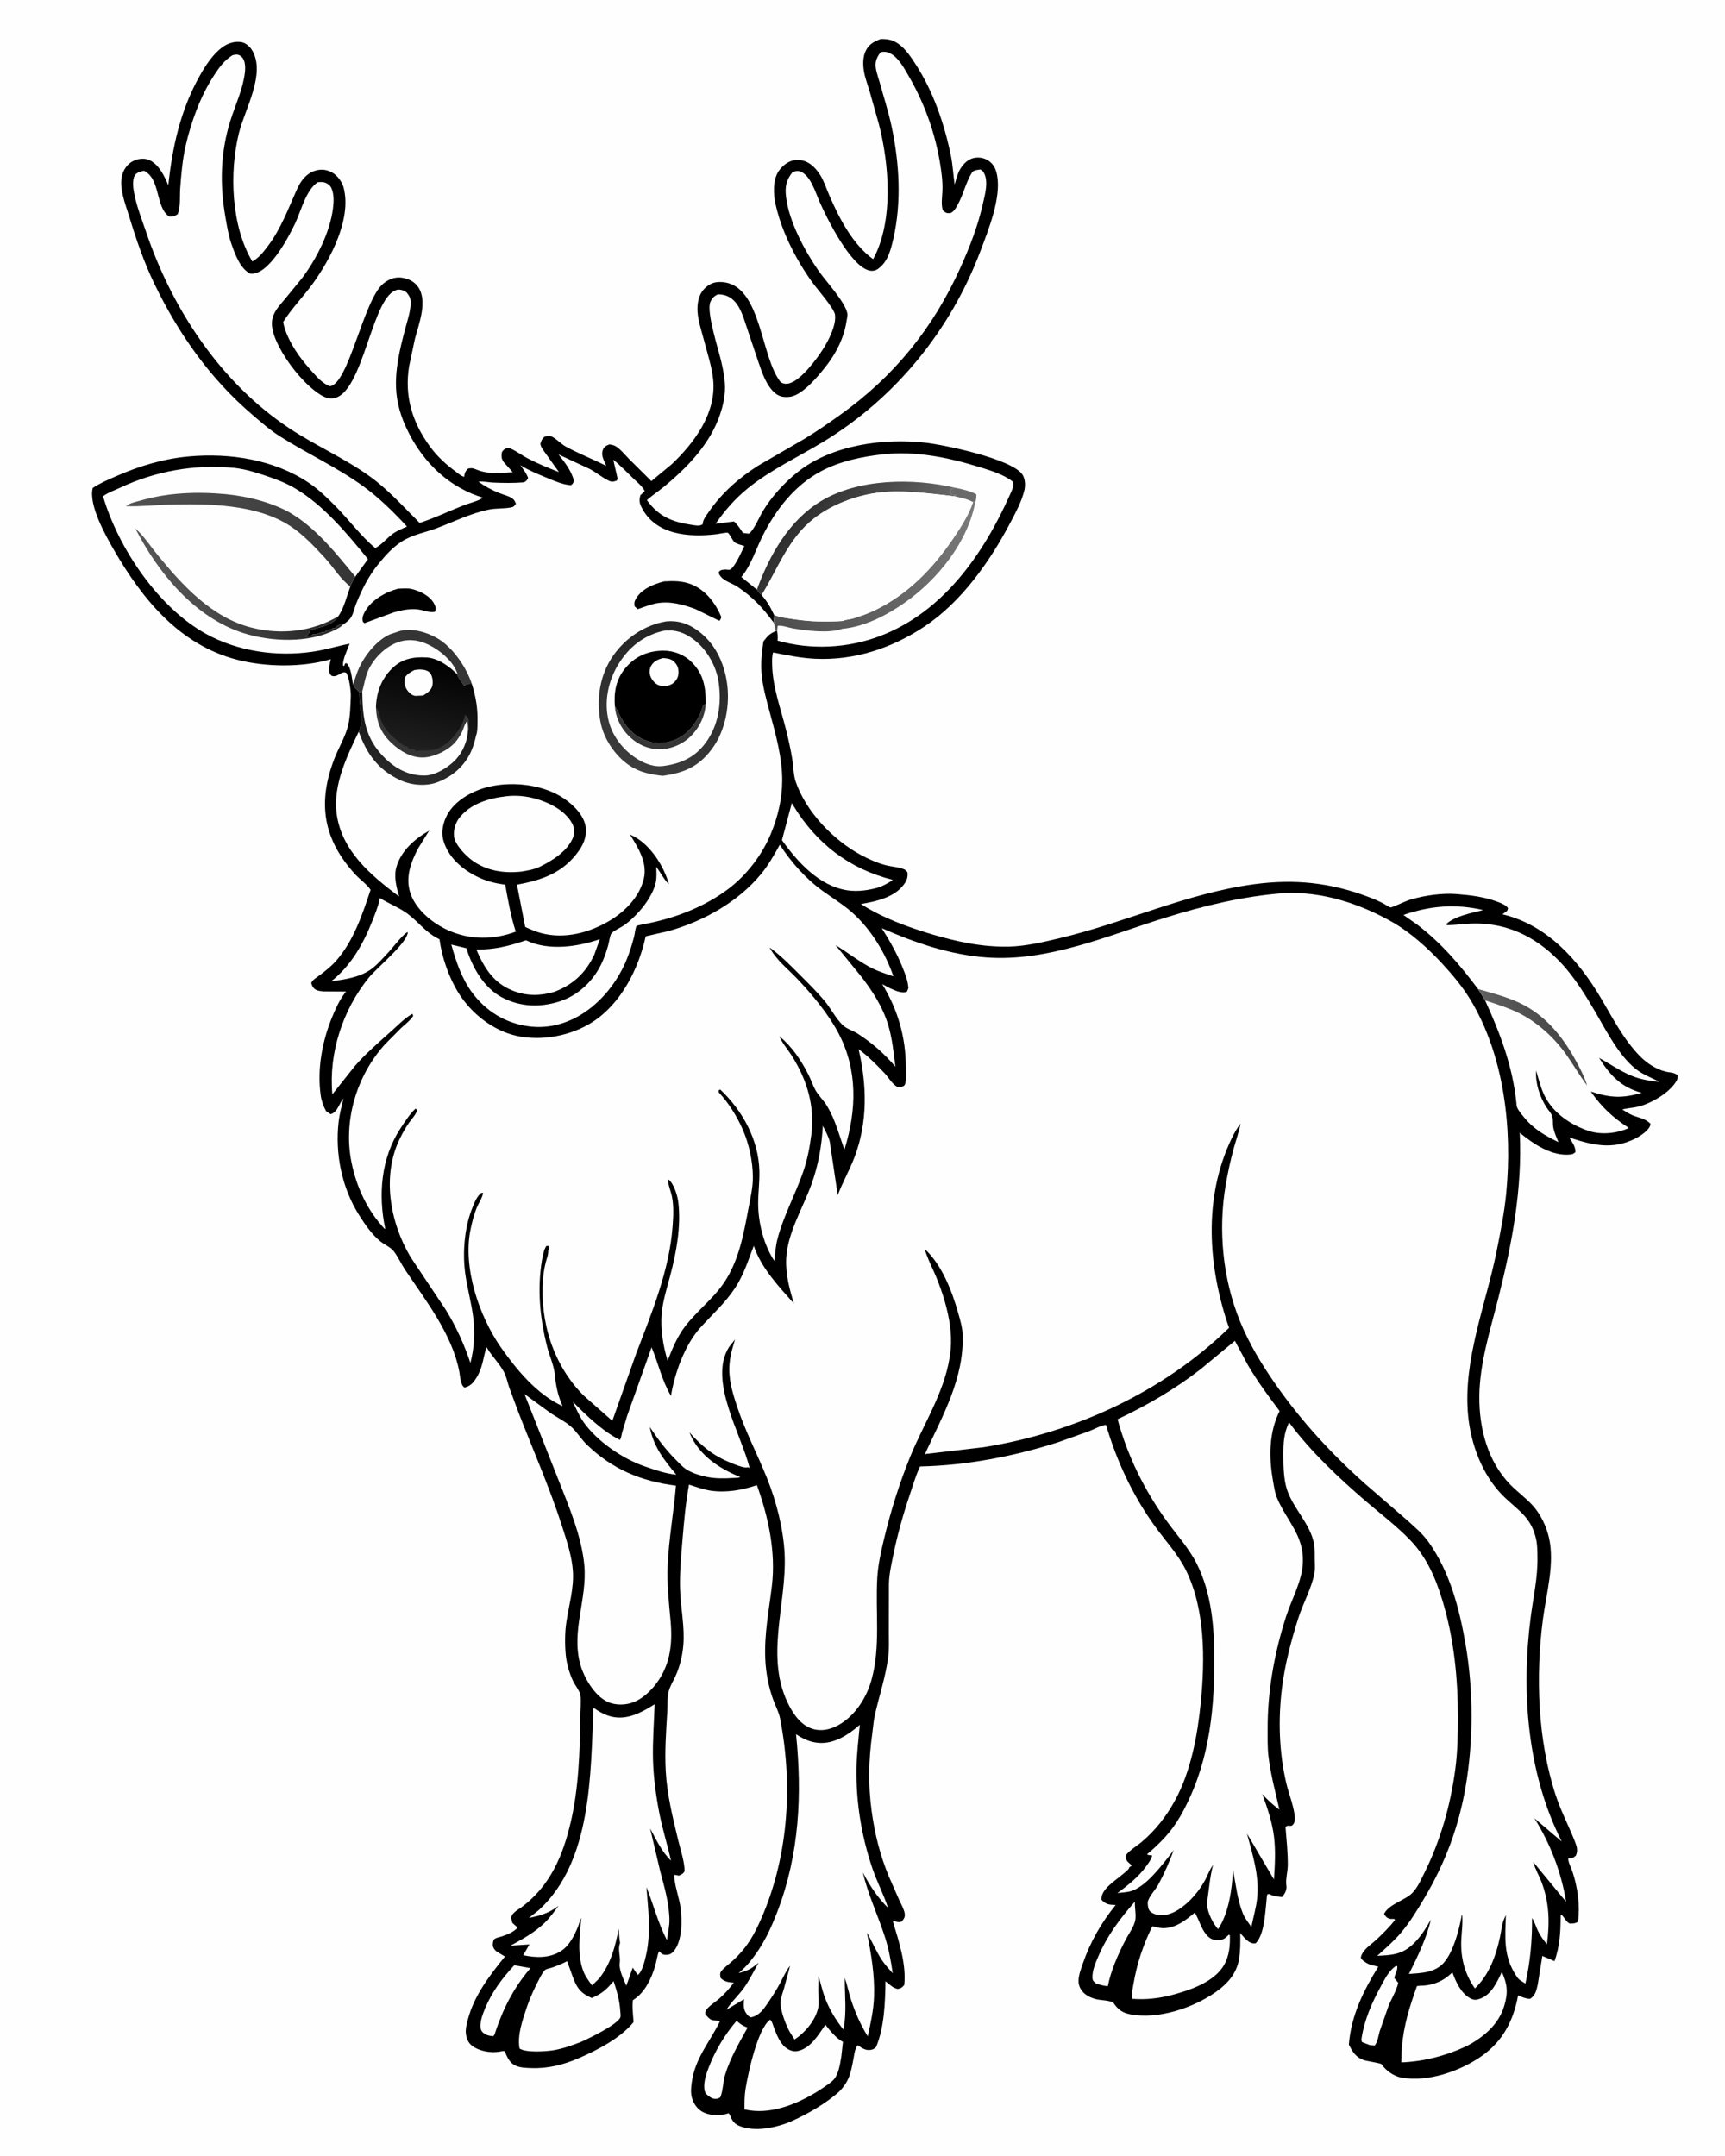
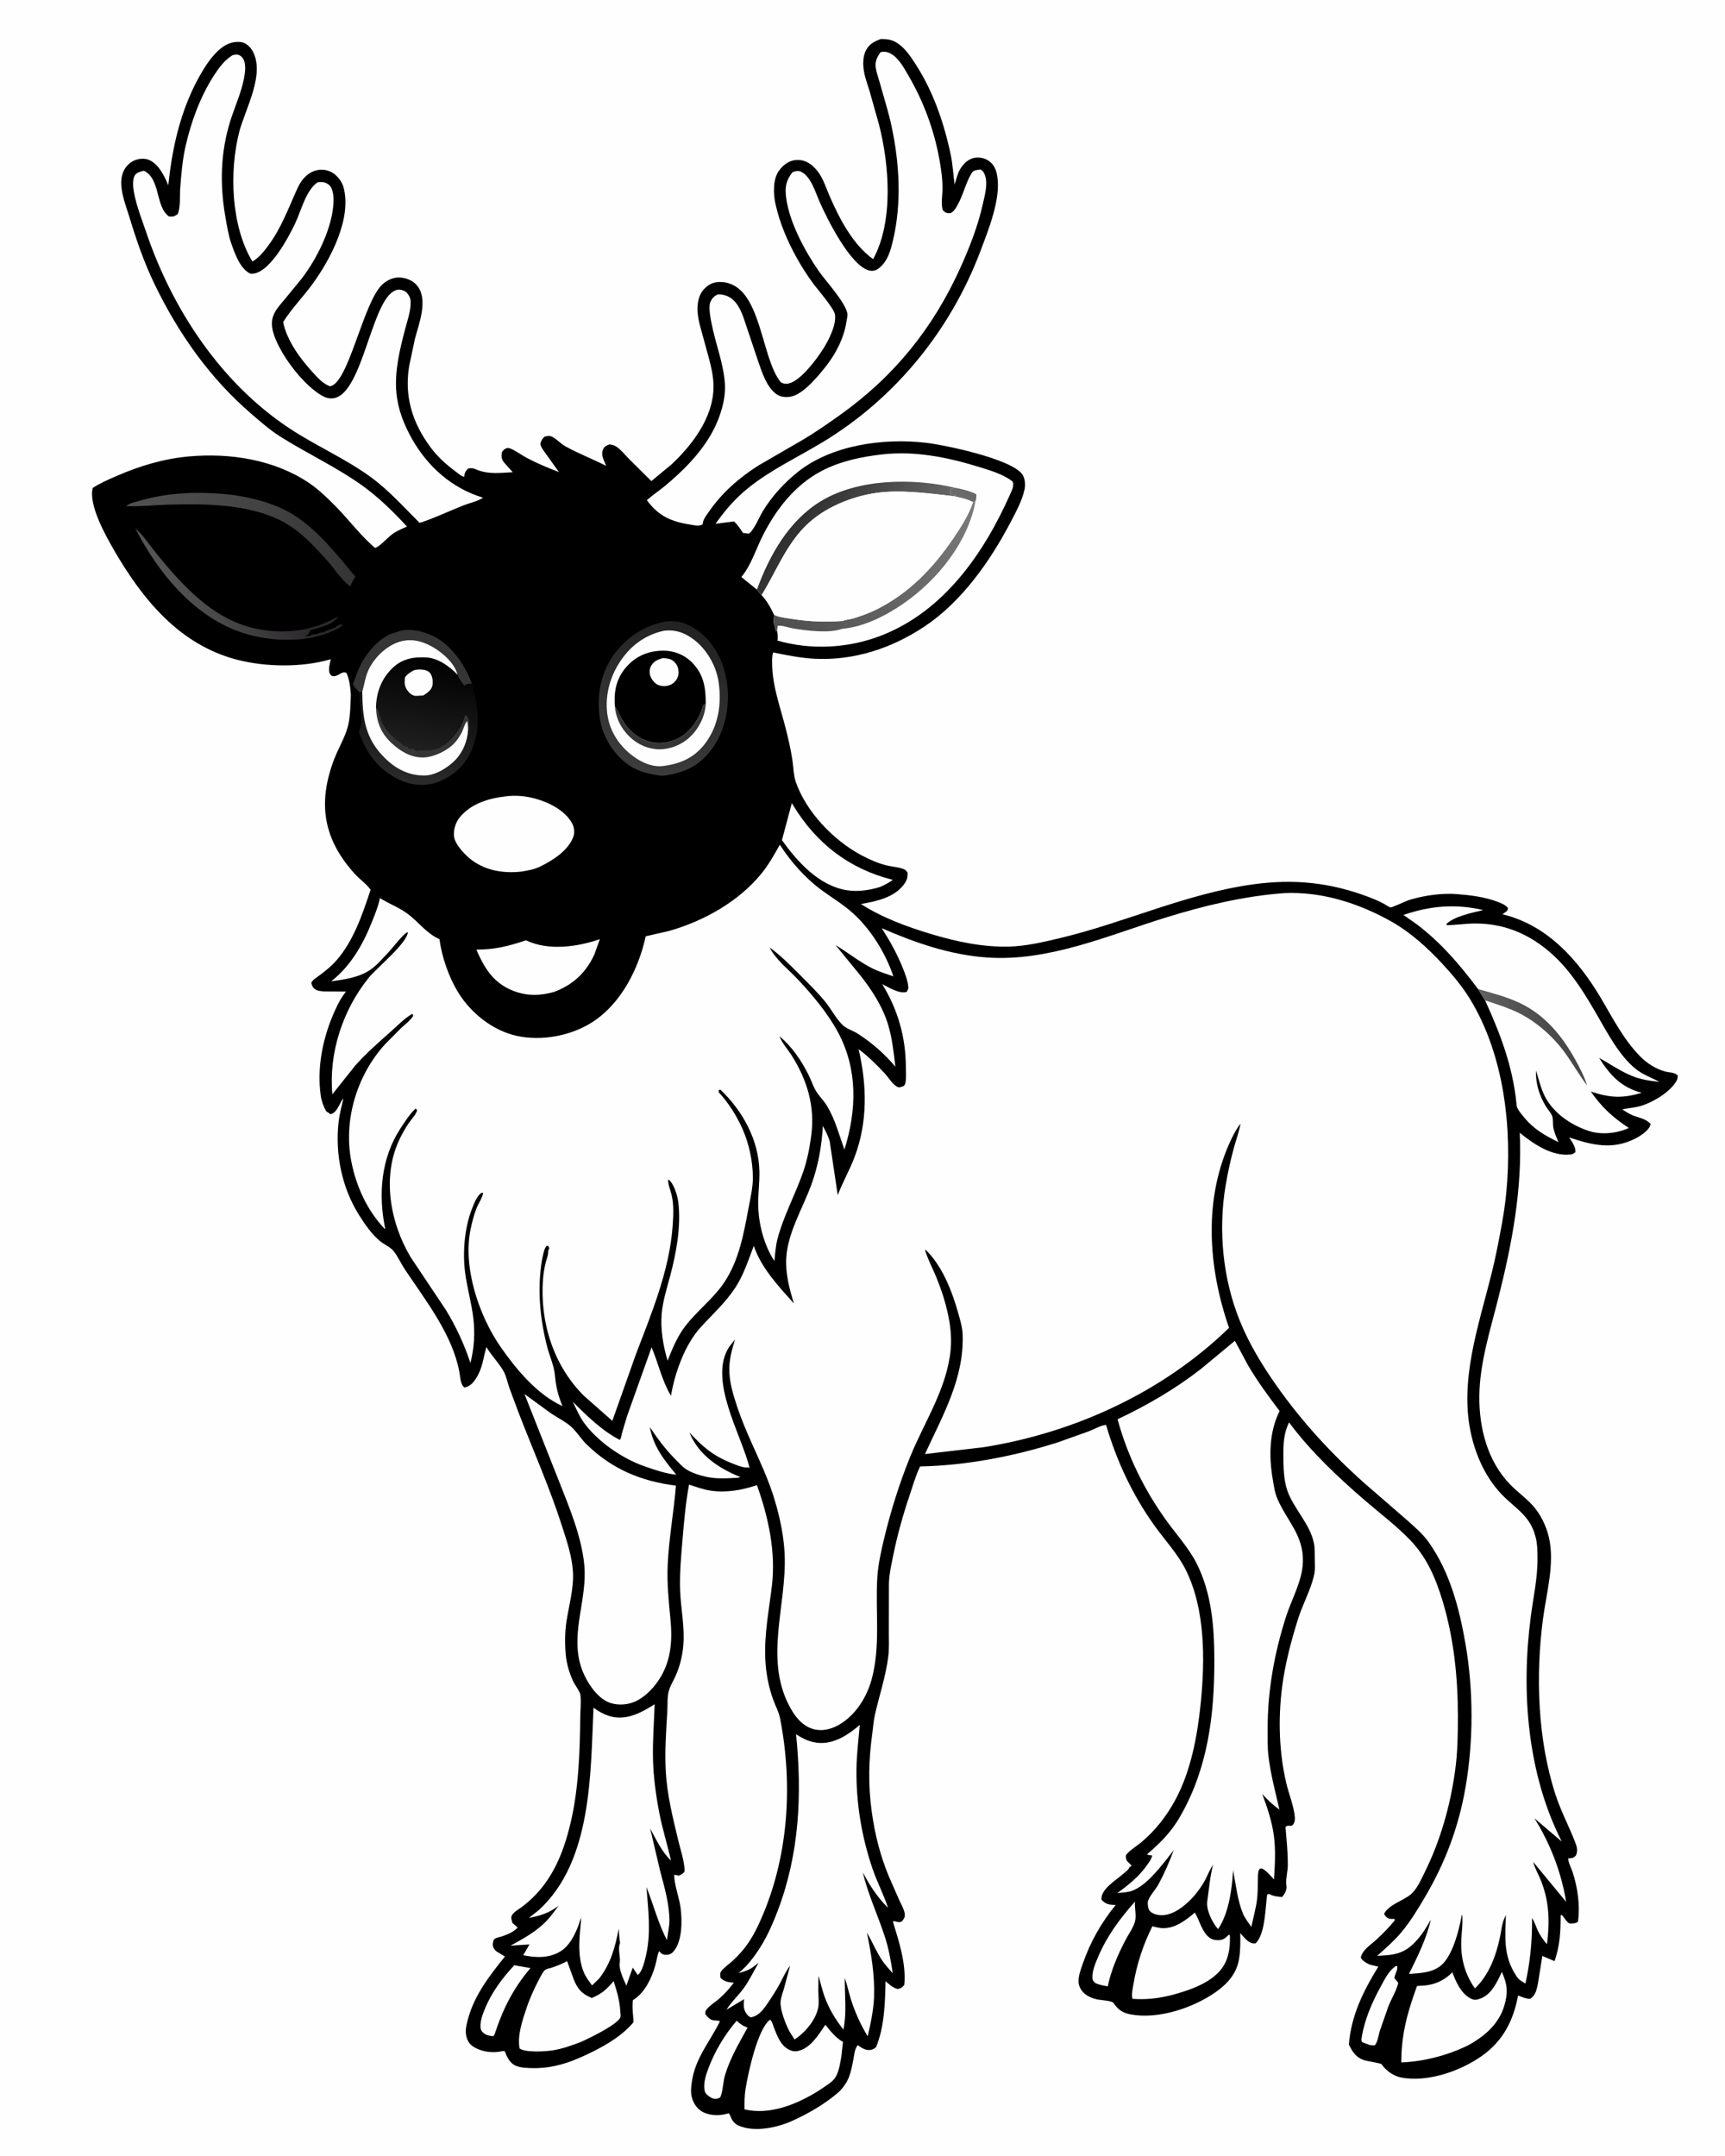
<svg xmlns="http://www.w3.org/2000/svg" version="1.1" style="display: block;" viewBox="0 0 1638 2048" width="1024" height="1280">
  <defs>
    <linearGradient id="Gradient1" gradientUnits="userSpaceOnUse" x1="1471.32" y1="960.267" x2="1425.05" y2="980.571">
      <stop class="stop0" offset="0" stop-opacity="1" stop-color="rgb(73,71,72)" />
      <stop class="stop1" offset="1" stop-opacity="1" stop-color="rgb(95,95,96)" />
    </linearGradient>
    <linearGradient id="Gradient2" gradientUnits="userSpaceOnUse" x1="744.817" y1="611.633" x2="933.253" y2="489.76">
      <stop class="stop0" offset="0" stop-opacity="1" stop-color="rgb(79,78,79)" />
      <stop class="stop1" offset="1" stop-opacity="1" stop-color="rgb(123,123,123)" />
    </linearGradient>
    <linearGradient id="Gradient3" gradientUnits="userSpaceOnUse" x1="765.09" y1="480.934" x2="851.998" y2="540.045">
      <stop class="stop0" offset="0" stop-opacity="1" stop-color="rgb(47,47,48)" />
      <stop class="stop1" offset="1" stop-opacity="1" stop-color="rgb(101,100,101)" />
    </linearGradient>
    <linearGradient id="Gradient4" gradientUnits="userSpaceOnUse" x1="263.677" y1="539.684" x2="172.93" y2="584.544">
      <stop class="stop0" offset="0" stop-opacity="1" stop-color="rgb(43,41,43)" />
      <stop class="stop1" offset="1" stop-opacity="1" stop-color="rgb(85,85,85)" />
    </linearGradient>
    <linearGradient id="Gradient5" gradientUnits="userSpaceOnUse" x1="337.638" y1="540.363" x2="138.124" y2="456.336">
      <stop class="stop0" offset="0" stop-opacity="1" stop-color="rgb(53,53,53)" />
      <stop class="stop1" offset="1" stop-opacity="1" stop-color="rgb(81,80,81)" />
    </linearGradient>
    <linearGradient id="Gradient6" gradientUnits="userSpaceOnUse" x1="405.828" y1="624.613" x2="384.768" y2="742.89">
      <stop class="stop0" offset="0" stop-opacity="1" stop-color="rgb(0,0,0)" />
      <stop class="stop1" offset="1" stop-opacity="1" stop-color="rgb(43,43,43)" />
    </linearGradient>
    <linearGradient id="Gradient7" gradientUnits="userSpaceOnUse" x1="653.973" y1="595.104" x2="606.534" y2="729.779">
      <stop class="stop0" offset="0" stop-opacity="1" stop-color="rgb(35,34,35)" />
      <stop class="stop1" offset="1" stop-opacity="1" stop-color="rgb(61,60,61)" />
    </linearGradient>
  </defs>
  <path transform="translate(0,0)" fill="rgb(254,254,254)" d="M -0 -0 L 1638 0 L 1638 2048 L -0 2048 L -0 -0 z" />
  <path transform="translate(0,0)" fill="rgb(0,0,0)" d="M 836.258 37.075 C 843.274 37.049 847.715 37.714 853.515 41.932 C 860.204 46.798 865.048 54.247 869.5 61.099 C 886.243 86.87 896.711 117.62 902.904 147.543 C 904.795 156.68 905.157 166.063 906.537 175.301 C 907.942 170.537 909.159 165.026 911.72 160.737 C 914.748 155.667 919.275 151.046 925.265 149.954 C 929.961 149.097 935.12 150.097 939.022 152.888 C 943.961 156.421 945.85 160.991 946.898 166.765 C 950.806 188.3 938.633 218.243 931.056 238.375 C 902.807 313.43 850.445 378.006 781.634 419.736 C 757.941 434.105 732.147 446.064 710.483 463.533 C 698.035 473.57 688.612 484.535 679.411 497.561 L 696.933 495.318 C 700.45 498.409 702.871 502.401 705.5 506.24 L 711 506.924 C 715.26 504.785 721.571 490.087 724.369 485.5 C 732.927 471.472 744.463 458.836 757.258 448.561 C 789.549 422.627 838.829 415.978 878.858 420.545 C 897.196 422.638 960.008 435.779 970.699 450.5 C 973.435 454.268 973.858 460.649 972.873 465.125 C 970.543 475.723 964.637 486.539 959.606 496.136 C 940.222 533.111 913.158 571.659 877.914 595.095 C 846.914 615.709 811.484 627.539 774.021 625.77 C 760.444 625.129 747.411 622.434 734.127 619.777 C 732.934 623.222 733.146 627.882 733.208 631.5 C 733.57 652.377 741.151 672.461 746.204 692.522 C 748.617 702.104 750.778 711.575 752.336 721.34 C 753.393 727.971 753.43 736.31 755.557 742.513 C 765.355 771.095 791.285 798.041 817.588 812.201 C 824.977 816.18 833.685 820.057 841.862 822.054 C 846.989 823.307 854.302 823.721 859 825.959 C 859.776 826.328 860.998 827.856 861.676 828.5 C 862.256 833.336 861.135 836.379 858.236 840.281 C 849.059 852.631 831.804 856.246 817.569 858.745 C 837.282 871.58 862.146 880.697 884.572 887.387 C 908.519 894.53 933.095 899.803 958.232 899.18 C 974.342 898.781 990.98 894.825 1006.57 891.112 C 1068.87 876.272 1127.28 848.421 1191.21 839.89 C 1229.42 834.792 1263.49 838.368 1299.5 851.967 C 1304.55 853.876 1309.38 855.932 1314.15 858.466 C 1315.6 859.235 1319.36 861.888 1320.6 861.979 C 1321.44 862.04 1323.84 860.851 1324.81 860.49 C 1330 858.561 1334.85 855.869 1340.2 854.327 C 1353.55 850.479 1369.63 848.213 1383.52 849.306 C 1396.4 850.321 1409.48 851.897 1421.64 856.439 C 1425.55 857.898 1429.29 859.234 1432.07 862.5 C 1431.76 866.266 1429.52 866.097 1426.89 868.5 C 1469.29 878.607 1498.83 911.87 1520.25 947.955 C 1531.63 967.143 1541.73 987.229 1557.49 1003.35 C 1563.86 1009.86 1572.59 1015.57 1581.5 1017.86 C 1586.33 1019.1 1589.31 1018.3 1593.31 1021.5 C 1593.29 1023.34 1593.13 1025.01 1592.2 1026.65 C 1585.88 1037.8 1568.52 1047.95 1556.36 1051.06 C 1551.19 1052.38 1545.74 1052.5 1540.68 1053.91 C 1543.86 1055.9 1547.17 1058.12 1550.66 1059.52 C 1556.94 1062.05 1562.44 1062.38 1567.44 1067.5 L 1567.33 1068.51 C 1566.09 1073.77 1557.65 1079.18 1553.03 1081.51 C 1531.16 1092.57 1512.14 1087.73 1490.16 1080.47 C 1492.88 1084.63 1496.47 1089.35 1496.13 1094.5 C 1494.52 1095.63 1493.76 1096.4 1491.81 1096.63 C 1473.85 1098.76 1456.43 1086.72 1443.26 1076.05 C 1445.77 1129.32 1435.98 1181.04 1423.07 1232.45 C 1415.41 1262.94 1405.16 1294.62 1404.88 1326.29 C 1404.61 1356.51 1412.61 1387.99 1434.22 1410.19 C 1440.88 1417.03 1448.72 1422.65 1455.19 1429.65 C 1462.85 1437.93 1468.41 1449.4 1470.95 1460.36 C 1476.71 1485.27 1468.55 1513.24 1465.3 1537.95 C 1458.2 1592.03 1460.25 1652.86 1477.3 1705 C 1482.24 1720.09 1489.76 1734.37 1495.58 1749.13 C 1497.43 1753.83 1498.72 1757.71 1496.59 1762.6 C 1493.71 1765.25 1493.25 1765.03 1489.28 1765.31 C 1489.39 1769.61 1492.35 1774.77 1493.69 1779.01 C 1498.31 1793.61 1500.7 1810.25 1498.53 1825.5 C 1496.23 1827.09 1494.37 1827.08 1491.61 1827.22 C 1488.33 1827.39 1485.53 1821.12 1483 1818.85 C 1481.83 1819.69 1482.1 1819.13 1482.09 1820.48 C 1482.04 1835.47 1481.31 1848.59 1476.31 1862.91 L 1464.72 1857.96 L 1460.38 1885 C 1459.05 1890.71 1458.22 1895.51 1453 1898.75 C 1448.86 1898.55 1445.48 1897.03 1441.68 1895.51 C 1437.24 1919.25 1427.52 1938.63 1407.24 1952.96 C 1386.9 1967.33 1356.07 1978.17 1330.76 1973.49 C 1323.46 1972.15 1316.09 1966.88 1311.98 1960.8 C 1311.29 1959.78 1297.78 1957.86 1295 1956.86 C 1287.48 1954.18 1284.33 1948.92 1280.95 1942.15 C 1283.08 1914.7 1294.71 1891.21 1308.91 1868.15 L 1304.5 1867.1 C 1302.92 1866.75 1301.49 1866.49 1300 1865.81 C 1297.36 1864.59 1293.35 1862.26 1292.28 1859.5 C 1293.86 1851.97 1301.73 1847.54 1307.09 1842.48 C 1313.36 1836.56 1319.47 1830.63 1324.76 1823.8 L 1324 1822.77 C 1322.59 1822.82 1320.86 1822.96 1319.5 1822.56 C 1316.82 1821.79 1315.62 1820.29 1314.37 1818 C 1318.87 1809.32 1331.49 1805.9 1339 1800.09 C 1345.3 1795.21 1349.04 1786.43 1352.52 1779.44 C 1367.84 1748.66 1377.23 1715.67 1381.9 1681.64 C 1384.26 1664.48 1384.51 1647.63 1384.5 1630.34 C 1384.49 1593.49 1380.68 1556.37 1370.04 1521 C 1363.52 1499.37 1355.05 1479.42 1339.11 1462.85 C 1326.3 1449.53 1311.11 1438.05 1297.09 1426.02 C 1271.62 1404.15 1245.02 1379.18 1224.91 1352.18 L 1224.11 1351.1 C 1219.05 1362 1218.73 1370.76 1218.75 1382.57 C 1218.76 1392.92 1219.01 1405.77 1222.38 1415.57 C 1228.46 1433.25 1244.08 1447.35 1247.81 1466.12 C 1248.78 1470.99 1248.46 1476.69 1248.56 1481.65 C 1248.64 1486.01 1249.01 1490.81 1248.14 1495.09 C 1245.2 1509.44 1237.4 1523.05 1232.95 1537.05 C 1226.06 1558.71 1220.15 1581.22 1217.38 1603.82 C 1213.73 1633.55 1214.67 1664.27 1221.41 1693.42 C 1223.82 1703.86 1228.9 1716.05 1229.67 1726.5 C 1229.84 1728.91 1229.25 1732.62 1227 1734.01 C 1224.99 1735.25 1223.12 1733.04 1220.78 1735.5 C 1221.74 1747.61 1223.06 1759.77 1222.95 1771.93 C 1222.9 1777.73 1220.94 1784.32 1221.49 1789.93 L 1221.74 1792.34 C 1221.88 1795.88 1219.76 1799.45 1217.5 1802.01 C 1213.48 1801.65 1209.91 1801.43 1206.22 1799.6 L 1205.5 1799.22 C 1204.87 1799.31 1204.01 1799.01 1203.61 1799.5 C 1202.96 1800.28 1202.73 1805.46 1202.59 1806.75 C 1201.35 1818.07 1200.59 1837.68 1192.5 1845.92 C 1191.39 1846.01 1191.05 1846.09 1190.04 1846 C 1185.18 1845.57 1180.88 1839.66 1177.79 1836.27 C 1177.97 1844.71 1178 1852.97 1176.57 1861.31 C 1174.25 1874.8 1165.48 1884.58 1154.58 1892.23 C 1133.03 1907.36 1100.15 1918.36 1073.83 1913.52 C 1066.09 1912.1 1061.8 1909.1 1057.47 1902.69 C 1055.9 1900.37 1045.14 1899.99 1041.61 1899.21 C 1037.6 1898.33 1033.28 1896.52 1030.12 1893.9 C 1026.92 1891.25 1024.51 1887.19 1024.23 1883 C 1023.85 1877.08 1026.37 1870.7 1028.26 1865.2 C 1035.37 1844.64 1045.75 1826.45 1059.47 1809.54 C 1053.3 1809.31 1050.32 1809.22 1045.91 1804.5 C 1045.32 1794.45 1059.43 1786.3 1066.41 1780.19 C 1068.23 1778.6 1071.3 1776.49 1072.29 1774.32 L 1072.54 1773.5 L 1074.5 1772.59 C 1073.4 1769.45 1070.55 1769.75 1069.37 1765.65 C 1069.07 1764.64 1068.83 1762.83 1069.5 1761.9 C 1072.37 1757.87 1079.9 1753.29 1083.94 1749.88 C 1097.17 1738.71 1107.45 1725.55 1115.76 1710.39 C 1131.01 1682.56 1137.26 1648.18 1140.34 1616.91 C 1144.33 1576.46 1144.59 1528.38 1126 1491.16 C 1118.55 1476.24 1106.51 1463.35 1096.81 1449.88 C 1075.66 1420.52 1060.51 1388.16 1050.31 1353.5 C 1045.61 1353.85 1038.91 1357.68 1034.31 1359.47 L 1004.56 1370.09 C 962.716 1383.41 917.667 1392.09 873.696 1393 C 869.486 1401.71 866.745 1411.5 863.656 1420.66 C 857.407 1439.18 852.101 1458.16 848.212 1477.33 C 846.427 1486.12 844.365 1495.05 844.106 1504.06 L 844.027 1550.47 C 844.013 1558.17 844.438 1566.18 843.448 1573.82 C 840.987 1592.82 835.021 1610.27 830.815 1628.8 C 829.457 1634.78 829.104 1640.87 828.262 1646.93 C 824.826 1671.66 824.316 1695.45 827.675 1720.22 C 830.602 1741.81 835.64 1762.22 844.006 1782.36 L 853.87 1804.85 C 855.595 1808.61 858.458 1813.51 859.085 1817.58 C 859.651 1821.25 858.312 1822.63 856.261 1825.32 C 853.744 1826.19 852.426 1825.82 849.887 1825.08 L 849 1824.81 L 847.92 1825.5 C 853.669 1844.28 860.65 1865.67 858.688 1885.5 C 856.353 1888.27 856.008 1888.43 852.5 1889.36 C 847.898 1888.44 844.419 1884.87 840.852 1881.98 C 840.519 1902.06 839.788 1925.67 831.913 1944.5 C 829.841 1946.29 829.078 1946.88 826.342 1947.27 C 822.177 1947.86 818.52 1945.55 815.281 1943.26 L 814.5 1942.69 C 811.603 1946.29 811.309 1951.06 810.46 1955.49 C 807.848 1969.13 806.587 1976.95 796.624 1987.09 C 783.925 1998.19 767.87 2007.58 752.498 2014.53 C 738.204 2021 716.799 2025.72 701.639 2019.26 C 698.024 2017.72 695.487 2014.94 694.049 2011.34 C 693.411 2009.75 693.08 2008.68 691.875 2007.4 C 684.567 2009.82 675.59 2009.94 668.5 2006.79 C 662.95 2004.32 659.314 1999.51 657.373 1993.87 C 655.589 1988.68 656.116 1983.32 656.849 1978 C 660.042 1954.85 673.774 1940.11 683.615 1920.02 C 681.735 1919.15 679.901 1919.42 677.887 1919.21 C 674.007 1918.79 671.956 1916.01 669.668 1913.14 C 669.759 1910.68 669.77 1910.08 671.393 1908.19 C 674.399 1904.69 678.948 1901.9 682.5 1898.88 C 687.977 1894.21 692.436 1889.11 696.779 1883.39 C 691.835 1882.99 687.89 1882.5 684.232 1878.89 C 683.865 1876.63 683.323 1874.48 684.823 1872.5 C 687.654 1868.77 692.758 1865.33 696.249 1862.08 C 707.214 1851.88 713.872 1841.81 720.154 1828.41 C 748.488 1767.95 753.403 1697.19 740.711 1632.27 C 739.551 1626.34 736.379 1620.51 734.297 1614.82 C 729.737 1602.36 727.238 1589.02 726.67 1575.79 C 725.641 1551.8 730.131 1530.03 732.942 1506.45 C 736.792 1474.15 729.626 1441.04 718.709 1410.73 C 704.629 1415.53 689.351 1418.21 674.5 1415.94 C 667.656 1414.89 660.82 1412.36 654.232 1410.25 C 651.023 1427.84 649.494 1445.12 648.015 1462.88 C 646.709 1478.57 645.208 1494.47 645.748 1510.24 C 646.353 1527.94 650.348 1545.33 648.79 1563.22 C 647.928 1573.11 645.426 1583.36 641.278 1592.39 C 639.16 1597 636.163 1601.8 634.908 1606.72 C 633.397 1612.64 633.97 1619.77 633.597 1625.9 C 632.443 1644.87 631.069 1663.7 632.149 1682.74 C 633.411 1704.97 638.693 1726.06 643.846 1747.6 C 646.129 1757.15 649.882 1767.74 650.077 1777.5 C 648.414 1780.19 647.294 1780.38 644.5 1781.72 C 642.915 1781.3 641.765 1780.97 640.111 1781 C 640.304 1791.05 644.998 1802.47 646.278 1812.75 C 647.743 1824.52 647.93 1843.98 639.537 1853.68 C 637.828 1855.66 635.746 1856.79 633.126 1856.91 C 629.149 1857.09 628.584 1855.98 625.685 1853.5 C 623.941 1857.98 623.366 1863.04 621.994 1867.68 C 618.531 1879.4 612.342 1892.56 601.739 1899.44 L 600.945 1899.93 C 599.98 1906.45 601.206 1914.19 601.546 1920.8 C 589.448 1935.95 566.928 1947.52 549.333 1955.14 C 535.017 1961.34 520.185 1965.05 504.535 1964.49 C 499.531 1964.32 494.079 1964.21 489.421 1962.15 C 484.404 1959.92 481.672 1954.68 479.784 1949.86 L 479.26 1948.5 C 478.231 1948.26 477.581 1948.24 476.539 1948.45 L 474.018 1948.95 C 465.583 1950.28 454.999 1948.47 448.165 1943.26 C 444.431 1940.41 442.9 1936.42 442.321 1931.83 C 441.757 1927.35 443.195 1921.96 444.355 1917.66 C 450.413 1895.21 465.007 1876.26 479.407 1858.53 L 471.448 1853.72 C 469.612 1852.32 468.152 1850.28 467.891 1847.99 C 467.739 1846.66 468.152 1843.08 469.164 1842.12 C 470.573 1840.78 474.297 1840.07 476.146 1839.49 C 481.219 1837.9 487.927 1835.14 491.454 1831 L 486.5 1826.62 L 485.538 1823.01 C 484.155 1817.82 492.181 1813.94 495.643 1811.33 C 522.536 1791.04 534.541 1762.55 541.966 1730.59 C 549.463 1698.32 550.591 1663.54 550.923 1630.5 C 550.989 1623.95 551.907 1616.43 551.039 1609.97 C 550.594 1606.66 545.736 1600.33 544.169 1597 C 540.624 1589.47 537.985 1580.46 537.189 1572.16 C 536.222 1562.1 536.27 1550.4 537.807 1540.4 C 540.215 1524.73 544.944 1508.72 543.97 1492.8 C 543.11 1478.72 538.323 1464.37 534.057 1451 C 522.099 1413.52 506.101 1377.58 491.974 1340.91 L 483.5 1318.06 C 481.895 1313.43 480.828 1307.78 478.574 1303.46 C 474.532 1295.73 467.295 1288.51 462.601 1280.85 L 461.807 1279.54 C 458.665 1290.17 458.235 1299.49 452.055 1309.16 C 449.19 1313.64 446.406 1316.8 441 1318.01 C 437.17 1315.9 436.867 1307.4 436.074 1303.12 C 429.533 1267.8 404.2 1235.47 384.559 1206.17 C 380.78 1200.53 377.95 1193.94 373.837 1188.63 C 370.777 1184.67 364.907 1182.3 360.984 1179.12 C 352.899 1172.55 346.328 1162.92 340.794 1154.14 C 324.458 1128.22 317.936 1095.95 321.424 1065.62 C 322.271 1058.26 324.279 1050.82 325.928 1043.59 C 324.509 1044.76 323.737 1046.74 322.837 1048.34 C 320.476 1052.52 318.65 1057.06 313.832 1058.41 L 309.51 1055.5 C 306.955 1050.78 305.145 1045.76 304.401 1040.44 C 300.92 1015.53 305.792 989.124 315.302 966.03 C 318.603 958.014 322.194 950.022 327.498 943.113 L 328.452 941.887 L 307.21 941.746 C 302.985 941.296 299.224 941.126 296.713 937.221 C 296.443 936.802 295.342 934.037 295.5 933.571 C 296.392 930.934 301.232 928.021 303.388 926.398 C 308.982 922.185 314.285 918.025 318.951 912.759 C 335.522 894.055 344.075 868.585 351.771 845.241 C 348.396 840.079 341.664 835.403 337.373 830.743 C 306.67 797.406 301.248 762.788 317.265 721 C 321.209 710.71 328.013 699.506 330.496 688.931 C 332.473 680.508 332.643 670.019 332.997 661.335 C 333.186 656.696 331.304 642.064 328.5 638.997 C 324.233 637.338 321.24 642.584 316.554 642.336 C 314.37 642.22 314.405 641.519 313.033 640 C 311.373 635.381 312.996 630.827 314.03 626.191 C 286.847 634.186 252.137 633.745 224.715 626.606 C 170.066 612.379 134.971 569.067 108.037 522.483 C 99.991 508.568 83.667 479.362 87.906 463.5 C 95.05 458.805 102.474 455.699 110.244 452.283 C 132.203 442.629 155.367 435.69 179.326 433.561 C 218.3 430.098 260.259 436.525 293.249 458.728 C 302.578 465.007 311.312 473.545 319.187 481.573 C 331.547 494.173 342.729 509.37 356.165 520.572 C 361.729 518.096 367.276 511.225 372.327 507.464 C 376.535 504.331 381.598 502.28 386.362 500.155 C 373.556 486.406 360.17 473.057 344.915 461.985 C 320.144 444.005 291.367 430.809 265.443 414.355 C 255.943 408.326 247.45 400.764 238.925 393.458 C 199.106 359.334 169.262 316.821 146.531 269.801 C 136.527 249.107 129.206 227.643 122.533 205.687 C 118.759 193.271 111.577 176.402 116.755 163.562 C 118.72 158.69 122.557 154.502 127.383 152.418 C 131.703 150.553 137.42 150.074 141.767 152.109 C 150.761 156.32 156.028 167.241 159.623 176.004 L 160.671 167.115 C 164.838 133.591 172.985 101.201 189.731 71.608 C 195.066 62.179 201.759 51.831 210.519 45.221 C 215.951 41.122 222.851 38.777 229.665 40.151 C 233.281 40.88 237.192 44.375 239.078 47.433 C 252.713 69.542 232.428 103.683 226.834 126.057 C 217.473 163.487 219.319 214.814 239.504 248.399 C 245.48 245.087 249.875 239.533 253.934 234.176 C 266.886 217.08 273.508 198.23 282.258 179 C 285.598 171.659 290.746 164.946 298.681 162.305 C 304.332 160.424 309.802 160.909 315.065 163.767 C 320.107 166.506 324.678 172.57 326.155 178.137 C 333.999 207.705 313.794 246.121 296.841 269.5 C 287.845 281.907 276.849 292.931 268.738 305.929 C 269.557 310.393 271.111 314.848 272.933 319 C 278.703 332.146 287.334 343.163 296.873 353.744 C 301.554 358.937 306.386 364.242 313 366.909 C 331.035 365.181 344.964 284.926 363.814 269.442 C 368.754 265.384 374.498 262.948 381 263.727 C 387.303 264.483 393.211 267.216 396.928 272.551 C 406.273 285.966 397.584 307.821 393.883 321.913 L 388.413 347.795 C 383.709 376.403 391.44 401.543 408.516 424.627 C 415.339 433.85 423.675 441.386 432.872 448.162 C 435.171 449.856 437.909 452.444 440.738 452.861 C 441.054 449.33 441.721 447.811 444.17 445.245 C 448.164 444.104 449.69 445.035 453.49 446.5 C 464.358 450.69 475.415 449.127 486.802 448.537 L 478.398 439.135 C 475.917 435.825 475.928 433.557 476.5 429.557 C 477.757 427.46 478.6 426.822 480.826 425.794 C 482.122 425.196 484.232 425.88 485.5 426.453 C 490.616 428.762 495.372 432.412 500.359 435.064 C 510.074 440.233 520.419 444.467 530.681 448.414 L 517.909 430.549 C 515.979 427.744 513.433 424.961 513.05 421.5 C 514.083 418.059 514.456 417.297 517 414.781 C 519.908 414.152 521.664 413.529 524.5 415.028 C 529.004 417.409 532.598 421.697 537.217 424.217 C 549.58 430.963 562.971 436.142 575.571 442.547 L 573.696 438.142 C 572.221 434.673 570.987 431.28 572.368 427.5 C 573.625 424.058 575.424 423.476 578.5 422.159 C 580.927 422.426 583.082 422.865 585.152 424.23 C 589.466 427.075 593.327 431.908 596.96 435.65 L 618.473 457.001 L 638.02 440.787 C 659.659 420.242 680.428 392.027 677.155 360.401 C 675.893 348.207 671.592 335.35 668.528 323.486 C 665.968 313.574 661.832 302.171 662.282 291.878 C 662.593 284.778 664.451 278.057 669.917 273.202 C 674.908 268.769 679.412 267.462 686 267.981 C 723.296 270.917 721.98 339.724 741.5 363.242 C 744.191 364.537 746.094 364.951 749.074 364.238 C 760.382 361.536 775.41 341.266 781.561 331.567 C 786.78 323.337 794.17 309.07 792.92 299.034 C 792.153 292.875 775.487 274.047 771.032 267.801 C 766.024 260.78 761.403 253.584 757.169 246.072 C 747.85 229.535 740.402 212.132 736.306 193.568 C 734.279 184.377 733.81 170.629 739.414 162.5 C 742.745 157.667 748.081 153.204 754 152.232 C 764.007 150.589 771.509 156.034 777.147 163.71 C 781.806 170.054 784.512 178.777 787.654 185.985 C 797.123 207.712 809.554 231.984 829.092 246.188 C 848.649 210.486 844.485 156.214 834.57 117.953 L 825.675 86.388 C 823.869 80.35 821.401 73.943 820.371 67.741 C 819.382 61.787 819.266 54.586 821.743 49 C 824.81 42.082 829.625 39.677 836.258 37.075 z" />
  <path transform="translate(0,0)" fill="rgb(254,254,254)" d="M 1325.48 1867.5 L 1326.92 1867.69 C 1327.43 1871.72 1324.69 1874.99 1324.16 1879 L 1327.86 1883.5 C 1326.19 1891.08 1321.3 1898.61 1318.46 1905.93 L 1310.25 1929.42 C 1309.08 1933.38 1308.21 1940.07 1305.5 1942.99 L 1300.9 1942.65 L 1293.5 1939.81 C 1292.79 1938.11 1292.77 1937.77 1293.06 1935.92 C 1295.72 1918.48 1303.06 1901.89 1311.47 1886.53 C 1315.47 1879.21 1318.61 1872.56 1325.48 1867.5 z" />
  <path transform="translate(0,0)" fill="rgb(254,254,254)" d="M 488.223 1866.81 L 503.624 1869.53 C 487.383 1888.55 477.221 1908.8 469.537 1932.5 L 468.377 1934.18 C 464.82 1933.94 461.203 1933.24 458.5 1930.68 C 456.93 1929.2 456.289 1927.69 456.159 1925.59 C 455.808 1919.87 458.173 1913.49 460.319 1908.26 C 466.856 1892.34 476.682 1879.33 488.223 1866.81 z" />
  <path transform="translate(0,0)" fill="rgb(254,254,254)" d="M 699.489 1919.5 C 702.529 1922.41 704.852 1924.06 708.773 1925.6 L 709.855 1926.01 C 701.751 1940.79 693.717 1954.23 688.612 1970.5 C 686.538 1977.11 686.584 1985.75 684.122 1991.77 C 683.625 1992.98 681.695 1993.23 680.5 1993.65 C 677.64 1993.95 675.28 1992.89 673 1991.15 C 669.818 1988.72 669.004 1987.3 668.724 1983.4 C 668.261 1976.96 670.652 1969.95 672.911 1964 C 678.977 1948.03 688.377 1932.47 699.489 1919.5 z" />
  <path transform="translate(0,0)" fill="rgb(254,254,254)" d="M 1077.76 1806.36 C 1077.33 1812.25 1079.29 1819.59 1077.87 1825.07 C 1076.36 1830.9 1071.55 1837.55 1068.73 1842.96 C 1061.78 1856.32 1054.89 1871.97 1051.99 1886.77 C 1047.79 1886.26 1044.47 1885.47 1040.5 1883.93 C 1038.6 1882.24 1037.56 1881.53 1037.42 1878.88 C 1037.09 1872.1 1040.17 1865.01 1042.77 1858.9 C 1051.43 1838.56 1063.27 1822.88 1077.76 1806.36 z" />
  <path transform="translate(0,0)" fill="rgb(254,254,254)" d="M 751.892 762.81 L 753.258 765.159 C 775.167 801.26 806.551 825.507 847.769 835.764 C 844.16 838.604 840.113 840.442 836.001 842.428 C 826.159 845.56 814.834 847.271 804.562 845.704 C 777.832 841.627 757.34 818.844 742.491 798.042 L 751.892 762.81 z" />
  <path transform="translate(0,0)" fill="rgb(254,254,254)" d="M 498.427 893.5 L 499.553 893.288 C 520.872 903.396 548.119 899.513 569.528 892.127 L 564.31 906.719 C 556.214 924.182 543.921 935.539 525.98 942.257 C 512.612 946.037 500.106 946.218 487.109 941.13 C 468.49 933.841 459.748 919.523 452.252 902.045 C 469.399 902.016 482.254 898.934 498.427 893.5 z" />
  <path transform="translate(0,0)" fill="rgb(254,254,254)" d="M 1134.65 1816.78 C 1138.97 1823.96 1140.61 1832.47 1146.51 1838.78 C 1149.36 1841.83 1152.47 1842.95 1156.62 1842.97 C 1161.04 1842.99 1163.13 1841.53 1166.17 1838.54 L 1166.99 1837.7 L 1167.94 1838.5 C 1168.24 1848.18 1167.34 1858.01 1162.42 1866.57 C 1152.92 1883.07 1129.25 1890.78 1111.75 1895.35 C 1099.45 1898.35 1088.02 1899.64 1075.38 1898.71 C 1074.21 1894.97 1075.68 1888.72 1076.33 1884.83 C 1079.66 1865.19 1085.5 1847.65 1094.29 1829.8 C 1097.29 1830.51 1100.45 1831.38 1103.54 1831.54 C 1115.7 1832.17 1125.94 1824.13 1134.65 1816.78 z" />
  <path transform="translate(0,0)" fill="rgb(254,254,254)" d="M 731.236 1918.5 C 733.259 1920.07 733.993 1923.82 734.954 1926.26 C 737.479 1932.66 740.452 1940.67 746.066 1945.02 C 749.23 1947.48 753.198 1949.11 757.155 1948.36 C 769.568 1945.99 777.144 1932.86 783.772 1923.31 C 787.757 1928.55 793.968 1936.02 799.762 1939.2 L 800.445 1939.55 L 798.88 1953.63 C 797.683 1960.36 796.55 1969.46 792.102 1974.9 C 789.503 1978.08 785.406 1980.51 782.06 1982.85 L 776.536 1986.5 C 756.459 1998.91 730.907 2009.4 706.962 2003.71 C 706.887 1997.03 706.891 1990.6 707.966 1984 C 710.355 1969.34 719.372 1927.02 731.236 1918.5 z" />
  <path transform="translate(0,0)" fill="rgb(254,254,254)" d="M 538.461 1862.93 L 544.623 1880 C 548.509 1889.62 552.294 1893.84 561.876 1897.92 C 571.501 1893.77 575.891 1889.89 582.593 1881.88 C 585.717 1891.46 588.277 1900.06 588.921 1910.2 C 589.018 1911.73 589.559 1914.86 589.004 1916.28 C 586.336 1923.13 559.503 1936.12 551.898 1939.51 C 543.291 1942.83 534.113 1946.17 524.978 1947.62 C 518.053 1948.72 498.968 1949.99 493.272 1945.85 C 490.989 1933.31 496.129 1918.66 500.11 1906.88 C 503.365 1897.25 507.637 1888.04 512.397 1879.07 C 513.502 1876.99 515.782 1872.52 517.717 1871.14 C 519.083 1870.17 522.399 1869.58 524.17 1868.98 C 528.62 1867.47 532.833 1865.76 537.042 1863.65 L 538.461 1862.93 z" />
  <path transform="translate(0,0)" fill="rgb(254,254,254)" d="M 1379.26 1873.5 C 1382.53 1882.44 1387.37 1893.41 1396.26 1898.19 C 1400 1900.21 1402.27 1899.87 1406.19 1898.34 C 1416.62 1894.27 1421.81 1882.57 1426.27 1873.15 C 1431.61 1885.16 1432.31 1892.82 1428.47 1905.56 C 1423.27 1922.85 1409.47 1934.6 1394.08 1942.92 C 1374.85 1952.38 1352.16 1958.32 1330.72 1959.09 L 1330.86 1952.97 C 1331.47 1931.56 1336.33 1913.22 1343.34 1893.13 C 1343.53 1892.61 1345.54 1886.76 1345.58 1886.75 C 1346.87 1886.16 1350.88 1886.29 1352.47 1886.13 C 1362.56 1885.12 1370.92 1881.53 1378.27 1874.47 L 1379.26 1873.5 z" />
  <path transform="translate(0,0)" fill="rgb(254,254,254)" d="M 480.677 756.384 C 489.644 755.271 498.989 756.157 507.691 758.482 C 520.878 762.006 536.499 769.704 543.213 782.154 C 545.128 785.706 545.807 790.764 544.427 794.628 C 539.639 808.04 524.567 817.47 512.5 823.326 C 506.975 826.007 501.225 826.832 495.227 827.907 C 478.664 829.766 461.823 827.313 448.09 817.166 C 441.952 812.631 431.944 802.417 431.022 794.478 C 430.345 788.643 432.437 781.539 436.02 776.957 C 446.686 763.318 464.198 758.222 480.677 756.384 z" />
  <path transform="translate(0,0)" fill="rgb(254,254,254)" d="M 621.589 1618.88 C 620.972 1636.4 619.578 1653.96 620.023 1671.5 C 620.442 1688.05 622.813 1705.48 625.935 1721.73 C 628.907 1737.19 633.642 1752.08 637.113 1767.39 C 628.313 1759.04 623.005 1747.37 617.311 1736.85 L 626.843 1777.41 C 630.838 1792.47 635.493 1808.32 635.621 1824 C 635.669 1829.93 634.019 1836.93 633.295 1842.92 C 624.96 1827.32 620.459 1809.06 613.795 1792.58 C 615.476 1813.98 618.276 1835.78 613.469 1856.96 C 612.366 1861.82 609.845 1873.28 605.5 1876.03 L 600.784 1869.08 L 594.707 1886.24 C 592.228 1880.36 587.482 1871.22 588.437 1864.64 C 589.255 1859 586.695 1852.08 588.313 1846.97 C 588.755 1845.58 588.852 1846.25 588.634 1844.9 C 587.955 1840.71 587.797 1836.35 587.475 1832.11 C 584.089 1849.39 580.029 1865.07 569.023 1879.23 L 562.146 1885.97 C 559.278 1882.02 556.141 1878.01 554.272 1873.46 C 547.631 1857.3 550.379 1838.65 551.888 1821.73 C 550.536 1824.17 549.893 1827.37 548.84 1830 C 545.46 1838.43 540.642 1848.13 532.709 1853.24 C 521.747 1860.29 508.897 1859.78 496.763 1857.28 L 502.668 1847.03 L 484.676 1848.18 C 496.002 1842.12 507.835 1835.46 517.123 1826.48 C 522.072 1821.69 526.179 1815.87 530.309 1810.37 C 520.985 1817.36 513.601 1819.52 502.184 1821.87 L 511.737 1814.25 C 562.122 1767.99 560.628 1685.24 563.519 1622.21 C 568.601 1625.88 574.588 1629.21 580.719 1630.65 C 595.74 1634.18 609.438 1626.55 621.589 1618.88 z" />
  <path transform="translate(0,0)" fill="rgb(254,254,254)" d="M 1403.65 939.509 C 1386.2 916.253 1369.16 896.211 1346.01 878.392 L 1332.79 869.116 C 1358.29 860.37 1382.25 858.364 1408.62 864.477 C 1398.48 866.968 1380.91 870.358 1373.5 877.82 L 1374 878.783 C 1382.92 878.782 1391.71 877.283 1400.6 877.235 C 1431.65 877.066 1457.63 889.699 1479.33 911.451 C 1494.53 926.684 1505.86 945.489 1516.58 963.986 C 1526.38 980.902 1537.73 1002.78 1553.12 1015.16 C 1560.38 1021.01 1567.93 1023.42 1575.91 1027.66 C 1567.08 1026.8 1558.29 1025.44 1550.01 1022.11 C 1539.12 1017.73 1528.95 1010.59 1518.63 1004.89 C 1529.05 1021.5 1539.76 1032.94 1559.1 1038.1 C 1540.32 1043.52 1529.36 1042.91 1510.72 1036.88 C 1521.3 1051.98 1531.52 1061.36 1546.86 1071.47 C 1535.86 1076.65 1520.76 1078.2 1508.97 1074.34 C 1492.07 1068.8 1475.35 1057.59 1467.07 1041.36 C 1463.29 1033.96 1461.23 1024.94 1458.76 1016.97 C 1458.1 1029.09 1462.03 1041.29 1468.41 1051.51 C 1470.17 1054.34 1473.04 1057.15 1474.1 1060.33 C 1475.15 1063.49 1474.49 1067.12 1475.01 1070.39 C 1475.79 1075.35 1478.11 1080.31 1480.02 1084.93 C 1466.87 1078.47 1456.34 1072.52 1446.95 1060.87 C 1444.76 1058.14 1441.6 1054.66 1440.54 1051.28 C 1440.17 1050.08 1440.17 1048.74 1440.04 1047.5 C 1436.47 1012.64 1424.73 981.867 1410.36 950.272 L 1403.65 939.509 z" />
  <path transform="translate(0,0)" fill="url(#Gradient1)" d="M 1403.65 939.509 C 1416.92 943.312 1430.12 946.634 1442.71 952.501 C 1467.05 963.847 1483.37 983.832 1496.1 1006.76 C 1500.55 1014.76 1504.48 1022.44 1507.3 1031.19 C 1499.82 1021.38 1493.8 1010.68 1486.63 1000.68 C 1475.64 985.348 1460.01 971.261 1443.22 962.714 C 1432.89 957.456 1421.34 953.93 1410.36 950.272 L 1403.65 939.509 z" />
  <path transform="translate(0,0)" fill="rgb(254,254,254)" d="M 497.964 1324.23 L 523.29 1342.67 C 529.245 1346.59 536.524 1350.26 541.865 1354.88 C 547.477 1359.73 551.592 1366.85 557.014 1372.12 C 581.194 1395.63 608.731 1407.06 641.819 1411.23 C 639.769 1436.19 635.179 1460.97 633.989 1486.04 C 633.118 1504.39 635.039 1521.43 636.711 1539.6 C 638.857 1562.91 636.107 1583.9 620.639 1602.35 C 615.614 1608.21 609.227 1613.79 602 1616.74 C 594.359 1619.86 584.428 1620.12 576.908 1616.61 C 564.239 1610.68 554.071 1593.04 550.68 1580 C 542.496 1548.54 557.626 1518.57 554.799 1487 C 552.359 1459.76 540.295 1431.26 530.308 1405.97 L 497.964 1324.23 z" />
  <path transform="translate(0,0)" fill="rgb(254,254,254)" d="M 816.445 1638.42 C 815.24 1652.16 813.462 1666.2 813.273 1680 C 812.831 1712.43 818.086 1744.51 828.541 1775.17 C 832.839 1787.77 839.127 1799.57 843.246 1812.26 C 833.193 1802.38 825.881 1791.03 819.326 1778.66 C 824.38 1800.08 833.685 1819.35 840.379 1840.17 C 843.983 1851.37 846.014 1862.83 847.729 1874.45 C 844.114 1870.34 840.225 1866.17 837.229 1861.58 C 831.942 1853.48 828.141 1844.24 823.218 1835.84 C 827.28 1856.15 830.733 1876.19 829.962 1897 C 829.506 1909.33 826.735 1922.31 823.964 1934.31 C 817.223 1923.47 811.904 1911.39 808.005 1899.26 C 805.845 1892.54 804.534 1885.49 802.17 1878.89 C 802.05 1895.43 804.213 1911.64 800.885 1927.98 C 793.231 1918.16 787.271 1908.4 782.97 1896.64 C 780.601 1890.17 779.256 1883.37 777.106 1876.81 L 776.975 1891.25 C 777.072 1896.27 777.911 1903.05 776.779 1907.86 C 774.04 1919.5 764.28 1930.96 754.47 1937.33 L 752.6 1934.39 L 750.006 1930.27 C 746.233 1923.66 740.638 1909.13 741.172 1901.5 C 741.46 1897.39 743.241 1893.09 744.36 1889.12 L 750.257 1867.21 C 746.272 1872.22 743.61 1878.52 740.566 1884.14 C 737.08 1890.59 733.077 1896.79 728.953 1902.85 C 724.833 1908.91 720.655 1914.84 713 1916.29 C 711.3 1915.67 710.344 1914.81 709.232 1913.41 C 705.99 1909.34 705.992 1905.25 706.418 1900.35 L 706.542 1899 L 689.828 1909.07 C 694.33 1901.61 701.122 1895.61 706.234 1888.55 C 711.57 1881.18 715.711 1872.33 720.333 1864.43 L 715.933 1867.83 C 711.44 1871.46 706.799 1872.66 701.329 1874.33 C 705.355 1870.83 709.02 1867.23 712.386 1863.08 C 724.558 1848.05 731.701 1832.81 738.5 1814.95 C 759.085 1760.87 761.701 1704.37 755.895 1647.38 C 762.908 1651.95 769.495 1655.1 777.975 1655.62 C 792.589 1656.51 806.016 1647.57 816.445 1638.42 z" />
  <path transform="translate(0,0)" fill="rgb(254,254,254)" d="M 718.712 560.082 L 703.904 548.097 L 704.611 547.26 C 713.211 536.682 717.966 521.382 724.059 509.222 C 736.708 483.978 754.606 460.871 779.976 447.453 C 797.59 438.137 817.94 433.876 837.562 431.65 C 869.181 428.064 900.133 434.453 930.186 443.715 C 940.58 446.919 953.09 450.623 961.671 457.5 C 963.155 461.38 961.036 465.464 959.426 469.097 C 934.216 525.97 895.847 581.332 835.518 604.215 C 804.878 615.837 769.8 617.603 738.238 608.5 L 738.377 607.713 C 738.748 604.857 738.281 601.906 737.874 599.076 L 736.545 599.56 C 736.174 596.625 735.523 594.067 734.549 591.276 L 735.083 584.05 C 732.076 577.45 728.197 570.516 723.228 565.218 C 721.284 563.842 720.087 561.985 718.712 560.082 z" />
  <path transform="translate(0,0)" fill="rgb(106,106,106)" d="M 906.582 463.256 C 913.455 464.577 920.917 466.264 927.155 469.5 C 927.08 471.691 927.265 474.08 926.314 476.095 L 923.981 477.02 C 918.247 473.867 912.479 473.046 906.238 471.401 L 907.993 470.326 C 905.503 470.123 904.453 470.376 902.495 468.75 L 902.726 464.483 C 903.963 464.408 904.674 464.345 905.793 463.739 L 906.582 463.256 z" />
  <path transform="translate(0,0)" fill="url(#Gradient2)" d="M 923.981 477.02 L 926.314 476.095 C 919.278 514.797 890.494 550.592 858.667 572.785 C 841.634 584.662 820.654 595.477 799.758 597.3 C 787.279 601.882 765.935 599.099 752.896 596.914 C 748.405 596.161 742.924 593.886 738.454 594.438 L 737.874 599.076 L 736.545 599.56 C 736.174 596.625 735.523 594.067 734.549 591.276 L 735.083 584.05 C 739.848 586.394 745.865 586.899 751.102 587.745 C 768.248 590.518 783.318 591.032 800.603 589.814 C 802.168 588.685 807.693 588.219 809.816 587.562 C 817.197 585.28 824.912 582.596 831.838 579.159 C 863.182 563.605 886.04 539.665 905.456 511.081 C 912.576 500.6 919.902 489.073 923.981 477.02 z" />
  <path transform="translate(0,0)" fill="url(#Gradient3)" d="M 718.712 560.082 C 730.691 527.388 748.953 494.633 779.5 476.057 C 814.982 454.48 867.199 454.015 906.582 463.256 L 905.793 463.739 C 904.674 464.345 903.963 464.408 902.726 464.483 L 902.495 468.75 C 904.453 470.376 905.503 470.123 907.993 470.326 L 906.238 471.401 C 884.622 469.021 863.188 465.921 841.348 467.273 C 817.808 468.729 791.194 478.048 772.678 492.71 C 748.174 512.114 739.02 539.763 723.228 565.218 C 721.284 563.842 720.087 561.985 718.712 560.082 z" />
  <path transform="translate(0,0)" fill="rgb(254,254,254)" d="M 723.228 565.218 C 739.02 539.763 748.174 512.114 772.678 492.71 C 791.194 478.048 817.808 468.729 841.348 467.273 C 863.188 465.921 884.622 469.021 906.238 471.401 C 912.479 473.046 918.247 473.867 923.981 477.02 C 919.902 489.073 912.576 500.6 905.456 511.081 C 886.04 539.665 863.182 563.605 831.838 579.159 C 824.912 582.596 817.197 585.28 809.816 587.562 C 807.693 588.219 802.168 588.685 800.603 589.814 C 783.318 591.032 768.248 590.518 751.102 587.745 C 745.865 586.899 739.848 586.394 735.083 584.05 C 732.076 577.45 728.197 570.516 723.228 565.218 z" />
  <path transform="translate(0,0)" fill="rgb(254,254,254)" d="M 836.231 49.5 C 839.66 48.893 842.094 49.09 845.254 50.658 C 853.073 54.539 858.099 64.066 862.322 71.276 C 879.375 100.384 890.139 132.159 894.181 165.631 C 894.856 171.218 895.145 176.702 894.872 182.326 C 894.592 188.104 893.568 194.152 895.3 199.76 C 898.343 202.413 898.361 202.5 902.384 202.5 C 905.988 200.915 907.322 198.167 909.196 194.887 C 914.761 185.148 917.004 173.603 922.756 164.274 C 924.542 161.377 927.842 161.578 931 160.975 C 932.167 161.692 933.101 162.287 933.856 163.465 C 939.168 171.751 935.32 184.72 933.348 193.588 C 928.675 214.591 920.872 234.566 912.065 254.122 C 886.159 311.653 849.109 357.525 797.541 394.264 C 786.49 402.137 775.182 410.057 763.541 417.021 L 719.86 442.354 C 701.797 453.884 685.623 468 673.383 485.695 C 671.294 488.715 667.935 492.923 667.346 496.634 L 667.187 498 C 664.316 500.033 660.324 499.1 656.934 498.589 C 638.07 495.747 625.685 490.784 614.19 475.112 C 619.471 470.334 625.732 466.3 631.243 461.692 C 648.453 447.301 662.96 432.976 674.587 413.622 C 681.82 401.196 687.503 385.954 688.327 371.5 C 688.864 362.087 686.908 352.328 684.804 343.205 C 682.17 331.782 670.426 295.887 674.552 286.785 C 676.171 283.214 678.237 281.006 681.871 279.573 C 688.462 279.692 693.833 281.888 698.195 286.965 C 703.421 293.049 706.051 301.814 708.534 309.293 L 720.159 343.933 C 723.783 354.263 727.478 366.255 736.151 373.583 C 740.239 377.037 745.288 377.631 750.5 376.85 C 762.708 375.022 778.271 355.802 785.654 346.121 C 794.279 334.812 801.522 320.255 803.648 306.062 C 803.959 303.983 805.004 299.896 804.658 297.911 C 802.762 287.027 783.984 266.945 777.208 257.144 C 764.065 238.134 749.211 210.552 746.413 187.227 C 745.243 177.479 746.389 171.409 752.5 163.551 C 755.252 162.522 757.677 161.841 760.5 163.106 C 769.862 167.299 774.261 182.545 778.045 191.212 C 785.169 207.526 807.287 252.057 825 256.843 C 828.344 257.746 831.273 257.192 834.033 255.189 C 843.053 248.643 845.887 237.307 848.256 227.005 C 856.256 192.214 854.049 154.917 846.659 120.168 C 843.659 106.062 839.167 92.217 835.334 78.32 C 833.842 72.911 830.624 64.867 831.571 59.396 L 831.759 58.5 C 832.472 54.849 834.116 52.482 836.231 49.5 z" />
  <path transform="translate(0,0)" fill="rgb(254,254,254)" d="M 220.556 52.5 C 222.661 51.92 224.971 51.425 226.971 52.371 C 233.052 55.249 233.054 63.461 232.38 69.17 C 230.556 84.641 223.303 99.809 218.625 114.658 C 209.124 144.817 208.476 175.523 213.948 206.5 C 215.447 214.99 216.788 223.696 219.664 231.847 C 223.006 241.318 227.895 255.259 237.5 259.92 C 254.683 262.049 273.856 225.493 280.248 211.975 C 285.851 200.125 290.391 180.613 301.5 173.147 C 303.706 172.926 305.904 172.707 308.062 173.354 C 310.943 174.216 313.432 176.058 314.637 178.865 C 317.156 184.737 316.856 191.325 316.125 197.5 C 313.419 220.355 300.467 245.898 286.774 264.096 L 270.412 284.104 C 266.229 289.064 261.526 293.966 259.282 300.18 C 255.777 309.883 260.557 320.904 265.002 329.548 C 272.486 344.105 285.746 361.112 298.728 371.162 C 302.091 373.765 306.362 376.808 310.5 377.921 C 342.636 386.559 350.532 290.222 373.5 276.792 C 376.532 275.019 378.584 274.653 382.005 275.684 C 383.541 276.146 385.412 277.041 386.404 278.309 C 388.677 281.212 389.768 283.279 389.835 287 C 389.985 295.355 386.833 304.18 384.713 312.205 C 379.543 331.777 374.477 352.272 376.262 372.659 C 377.694 389.021 383.286 402.771 391.113 416.983 C 406.441 443.691 428.94 463.67 458.568 472.792 C 453.504 476.191 445.751 477.797 440 480.063 C 426.023 485.572 412.739 492.057 398.385 496.711 C 383.168 481.606 368.942 465.506 351.469 452.842 C 327.288 435.314 299.475 423.316 274.586 406.821 C 209.377 363.605 163.312 293.629 138.552 220.306 C 133.956 206.694 127.413 190.793 126.248 176.507 C 126.01 173.584 126.326 169.196 127.817 166.641 C 129.469 163.808 133.541 162.899 136.5 162.18 C 152.502 169.98 147.213 196.454 160.32 205.622 C 164.529 205.966 164.869 205.739 168.5 203.527 C 171.513 196.894 170.401 186.353 170.952 179.008 C 171.96 165.574 173.077 151.916 176.07 138.764 C 181.288 115.831 190.028 91.729 202.822 72 C 207.83 64.278 212.685 57.448 220.556 52.5 z" />
-   <path transform="translate(0,0)" fill="rgb(254,254,254)" d="M 1172.7 1273.64 L 1185.04 1296.69 C 1194.08 1312.09 1204.44 1326.13 1215.18 1340.36 C 1205.13 1360.22 1204.93 1383.87 1208.7 1405.46 C 1209.78 1411.64 1210.57 1418.06 1213.11 1423.84 C 1222.5 1445.24 1237.83 1458.24 1237.3 1483.28 C 1236.91 1501.47 1226.83 1518.37 1221.34 1535.46 C 1210.19 1570.14 1203.71 1606.06 1203.81 1642.54 C 1203.83 1650.94 1203.58 1659.56 1204.55 1667.92 C 1206.53 1685.04 1211.14 1702.17 1215 1718.95 C 1208.72 1714.52 1203.86 1709.81 1198.7 1704.19 C 1203.48 1716.97 1208.13 1730.9 1209.82 1744.47 C 1211.52 1758.19 1210.7 1771.61 1209.81 1785.33 L 1184.19 1741.78 C 1189.58 1761.96 1196.13 1782.11 1193.82 1803.43 C 1192.84 1812.47 1190.11 1821.5 1188.35 1830.43 C 1185.65 1826.5 1182.17 1822.15 1180.35 1817.76 C 1175.24 1805.39 1173.5 1789.69 1170.98 1776.5 C 1169.91 1794.68 1167.01 1817.18 1156.73 1832.5 L 1155.21 1830.62 C 1150.46 1824.5 1145.27 1813.7 1146.47 1805.75 C 1148.26 1793.86 1148.86 1783.2 1152 1771.35 C 1149.08 1775.53 1147.02 1780.6 1144.79 1785.2 C 1138.8 1796.43 1129.75 1807.18 1119.01 1814.02 C 1112.75 1818 1105.48 1820.49 1098.05 1818.66 C 1095.4 1818 1092.36 1816.48 1091.05 1813.99 C 1090.2 1812.38 1089.61 1807.79 1090.11 1806 C 1091.47 1801.11 1097.48 1794.79 1100.03 1790.08 C 1105.76 1779.49 1110.43 1768.73 1114.61 1757.46 L 1107.73 1766.32 C 1099.58 1776.53 1087.23 1791.92 1074.63 1796.21 C 1070.64 1797.56 1065.31 1797.78 1061.1 1798.26 C 1069.7 1791.89 1078.32 1785.18 1085.23 1776.92 C 1087.43 1774.3 1094.31 1765.51 1094.03 1762.5 C 1092.2 1762.37 1090.84 1762.28 1089.17 1761.5 C 1102.17 1750.4 1112.32 1740.15 1120.88 1725.2 C 1147.01 1679.54 1153.22 1629.38 1153.18 1577.58 C 1153.16 1546.02 1150.81 1513.7 1136.3 1485.03 C 1129.11 1470.84 1117.7 1458.25 1108.35 1445.39 C 1086.95 1415.96 1070.8 1383.29 1061.26 1348.16 C 1089.05 1335.1 1115.91 1319.46 1140.17 1300.61 L 1172.7 1273.64 z" />
+   <path transform="translate(0,0)" fill="rgb(254,254,254)" d="M 1172.7 1273.64 L 1185.04 1296.69 C 1194.08 1312.09 1204.44 1326.13 1215.18 1340.36 C 1205.13 1360.22 1204.93 1383.87 1208.7 1405.46 C 1209.78 1411.64 1210.57 1418.06 1213.11 1423.84 C 1222.5 1445.24 1237.83 1458.24 1237.3 1483.28 C 1236.91 1501.47 1226.83 1518.37 1221.34 1535.46 C 1210.19 1570.14 1203.71 1606.06 1203.81 1642.54 C 1203.83 1650.94 1203.58 1659.56 1204.55 1667.92 C 1206.53 1685.04 1211.14 1702.17 1215 1718.95 C 1208.72 1714.52 1203.86 1709.81 1198.7 1704.19 C 1203.48 1716.97 1208.13 1730.9 1209.82 1744.47 C 1211.52 1758.19 1210.7 1771.61 1209.81 1785.33 C 1189.58 1761.96 1196.13 1782.11 1193.82 1803.43 C 1192.84 1812.47 1190.11 1821.5 1188.35 1830.43 C 1185.65 1826.5 1182.17 1822.15 1180.35 1817.76 C 1175.24 1805.39 1173.5 1789.69 1170.98 1776.5 C 1169.91 1794.68 1167.01 1817.18 1156.73 1832.5 L 1155.21 1830.62 C 1150.46 1824.5 1145.27 1813.7 1146.47 1805.75 C 1148.26 1793.86 1148.86 1783.2 1152 1771.35 C 1149.08 1775.53 1147.02 1780.6 1144.79 1785.2 C 1138.8 1796.43 1129.75 1807.18 1119.01 1814.02 C 1112.75 1818 1105.48 1820.49 1098.05 1818.66 C 1095.4 1818 1092.36 1816.48 1091.05 1813.99 C 1090.2 1812.38 1089.61 1807.79 1090.11 1806 C 1091.47 1801.11 1097.48 1794.79 1100.03 1790.08 C 1105.76 1779.49 1110.43 1768.73 1114.61 1757.46 L 1107.73 1766.32 C 1099.58 1776.53 1087.23 1791.92 1074.63 1796.21 C 1070.64 1797.56 1065.31 1797.78 1061.1 1798.26 C 1069.7 1791.89 1078.32 1785.18 1085.23 1776.92 C 1087.43 1774.3 1094.31 1765.51 1094.03 1762.5 C 1092.2 1762.37 1090.84 1762.28 1089.17 1761.5 C 1102.17 1750.4 1112.32 1740.15 1120.88 1725.2 C 1147.01 1679.54 1153.22 1629.38 1153.18 1577.58 C 1153.16 1546.02 1150.81 1513.7 1136.3 1485.03 C 1129.11 1470.84 1117.7 1458.25 1108.35 1445.39 C 1086.95 1415.96 1070.8 1383.29 1061.26 1348.16 C 1089.05 1335.1 1115.91 1319.46 1140.17 1300.61 L 1172.7 1273.64 z" />
  <path transform="translate(0,0)" fill="rgb(254,254,254)" d="M 740.465 802.41 C 751.419 819.227 764.786 834.389 781.099 846.237 C 790.431 853.015 800.538 859.133 809.182 866.797 C 826.889 882.495 840.754 905.144 848.362 927.449 C 841.781 925.189 834.678 923.005 828.443 919.91 C 816.506 913.985 804.891 904.711 793.374 897.736 L 816.705 926.263 C 827.949 940.406 838.192 956.265 843.413 973.665 C 847.242 986.427 848.627 1000.07 850.228 1013.28 C 840.31 1001.3 827.461 990.169 814.37 981.811 C 810.016 979.031 804.078 977.368 800.346 973.87 C 794.027 967.945 789.332 958.601 783.774 951.766 C 776.338 942.623 767.809 934.3 759.488 925.973 C 750.427 916.904 741.194 907.499 730.773 899.981 C 736.676 911.57 748.1 920.327 756.985 929.704 C 771.063 944.56 786.323 962.828 795.964 981.002 C 814.699 1016.32 813.455 1054.8 801.844 1092.02 C 796.628 1077.68 793.34 1064.08 785.415 1050.7 C 782.194 1045.26 777.214 1040.78 774.212 1035.32 C 771.699 1030.74 770.121 1025.66 767.748 1021 C 760.475 1006.72 752.332 994.624 740.036 984.209 C 742.641 990.856 748.231 997.056 752.046 1003.14 C 766.515 1026.21 773.925 1050.96 770.349 1078.36 C 768.804 1090.2 766.547 1101.95 762.628 1113.26 C 755.245 1134.57 743.87 1155.23 738.226 1177 C 736.469 1183.78 736.001 1190.94 735.382 1197.9 C 725.13 1182.55 719.827 1161.08 719.906 1142.63 C 719.949 1132.59 721.3 1122.71 721.075 1112.58 C 720.413 1082.73 705.199 1055.22 684 1035.04 L 682.5 1035.47 L 682.367 1037.5 C 691.678 1047.47 699.657 1060.15 705.123 1072.63 C 711.269 1086.67 714.654 1102.45 714.883 1117.78 C 715.028 1127.51 712.558 1137.92 710.761 1147.48 C 706.132 1172.12 701.775 1197.24 687.496 1218.42 C 677.056 1233.9 661.963 1245.04 650.68 1259.71 C 643.071 1269.6 638.46 1280.99 633.886 1292.5 C 629.708 1278.75 627.093 1262.97 628.214 1248.59 C 629.166 1236.37 633.122 1223.98 636.276 1212.16 C 642.168 1190.09 646.757 1165.2 644.109 1142.33 C 643.362 1135.88 639.921 1124.39 634.776 1120.39 C 633.238 1122.18 636.945 1131.78 637.696 1135.07 C 639.918 1144.78 639.375 1154.83 638.66 1164.7 C 635.58 1207.19 618.634 1247.44 603.654 1286.8 L 581.399 1349.69 L 554.257 1325.75 C 525.304 1296.88 512.521 1255.52 515.529 1215.31 C 515.942 1209.8 516.841 1204.36 518.173 1199 C 518.951 1195.87 520.547 1192.3 520.5 1189.08 C 520.479 1187.67 520.284 1188.2 520.979 1186.79 L 521.5 1185.9 L 520.549 1183.45 L 518.769 1183.5 C 516.203 1187.26 515.611 1192.24 514.614 1196.63 C 509.953 1224.52 512.565 1252.24 519.553 1279.56 C 521.729 1288.07 526.007 1297.25 526.806 1305.93 C 527.811 1316.85 529.723 1325.54 534.105 1335.67 C 510.202 1324.87 490.582 1301.34 475.725 1280.12 C 454.805 1250.23 439.277 1204.26 446.714 1167.96 C 448.096 1161.22 449.869 1154.07 452.424 1147.66 C 454.29 1142.98 457.845 1138.05 458.721 1133.18 L 457 1133.13 C 452.349 1136.5 449.745 1144 447.739 1149.2 C 440.963 1166.8 439.116 1189.84 441.537 1208.63 C 443.414 1223.2 447.627 1237.58 449.356 1252.09 C 451.069 1266.46 450.194 1280.66 446.603 1294.66 C 440.792 1277.2 432.718 1259.46 422.956 1243.82 L 389.927 1194.35 C 370.102 1161.27 362.127 1116.5 379.943 1080.85 C 382.435 1075.87 385.219 1070.89 388.412 1066.32 C 390.938 1062.7 394.985 1058.72 396.046 1054.5 L 394.5 1053.05 C 389.075 1058.08 384.263 1065.61 380.202 1071.82 C 361.642 1100.18 358.918 1134.7 365.681 1167.22 L 365.229 1167.35 C 348.709 1150.03 338.42 1127.58 333.676 1104.27 C 325.588 1064.55 338.611 1021.56 365.525 991.941 L 380.624 976.703 C 384.635 973.022 389.263 969.564 392.295 965 L 391.5 963.005 C 384.576 966.815 377.555 974.014 371.647 979.303 C 360.044 989.69 347.429 1000.54 337.162 1012.25 L 315.474 1039.49 C 311.846 1000.25 325.434 959.075 350.149 928.61 C 357.64 919.377 386.66 895.801 387.143 885.5 C 384.175 885.396 372.398 900.703 369.513 903.755 C 364.063 909.522 357.942 916.898 351.346 921.328 C 340.466 928.635 327.037 930.385 314.373 932.166 C 332.876 917.642 344.578 897.146 353.139 875.556 C 355.88 868.644 358.824 861.654 360.353 854.355 L 360.609 853.084 C 368.989 858.337 379.289 862.27 387 868.045 C 397.285 875.748 404.006 885.652 416.1 891.648 L 417.235 892.201 C 419.506 909.343 426.129 928.49 435.263 943.16 C 447.38 962.62 467.876 978.899 490.442 983.949 C 514.102 989.245 542.273 983.98 562.678 970.768 C 589.787 953.216 606.446 920.165 613.094 889.382 L 635.141 884.358 C 668.139 874.941 700.65 856.904 722.663 830.248 C 729.608 821.838 735.195 811.932 740.465 802.41 z" />
-   <path transform="translate(0,0)" fill="rgb(254,254,254)" d="M 325.102 593.657 C 327.867 591.793 330.793 589.816 332.762 587.078 C 335.395 583.421 336.438 577.473 338.164 573.257 C 343.765 559.577 349.739 547.42 359.128 535.877 C 365.633 527.881 372.521 520.078 381.27 514.463 C 391.779 507.718 403.001 506.092 414.44 501.791 C 430.986 495.569 446.403 487.761 463.86 484.113 C 471.051 482.61 478.518 483.372 485.5 481.964 C 487.799 481.501 488.615 480.35 489.815 478.5 C 489.051 476.505 488.181 474.72 486.381 473.444 C 483.031 471.069 477.854 469.924 474.028 468.375 C 466.748 465.426 460.654 462.172 454.241 457.538 C 458.341 456.955 463.719 458.236 468 458.412 C 477.751 458.813 487.767 458.98 497.5 458.191 C 499.892 456.701 500.202 456.528 501.392 454 C 499.83 449.527 496.744 445.747 494.043 441.894 C 501.879 446.796 510.261 450.162 518.765 453.697 C 526.316 456.836 533.777 460.167 542 460.96 C 543.929 459.651 543.997 459.181 544.923 457 C 543.27 448.302 535.749 438.311 530.188 431.683 L 559.877 445.465 C 565.987 448.645 571.35 453.358 577.475 456.368 C 581.166 458.182 582.007 457.685 585.735 456.5 L 586.374 454.5 L 582.289 436.686 C 589.044 442.103 595.211 448.586 601.45 454.605 C 605.151 458.175 609.876 461.856 612.188 466.5 L 607.965 470.5 C 606.883 474.891 606.95 477.413 608.962 481.517 C 622.153 508.433 654.365 510.537 680.369 507.455 C 682.076 507.252 690.076 505.655 691.034 506.06 C 692.748 506.787 695.504 513.43 697.472 515.073 C 699.515 516.779 704.214 517.775 706.801 518.664 C 703.724 524.973 700.83 531.844 696.756 537.57 C 692.372 543.73 691.829 539.96 685.889 541.28 C 683.627 541.783 683.434 542.183 682.257 544 C 685.168 551.884 694.211 553.253 700.551 557.568 C 714.868 567.313 724.387 577.415 734.549 591.276 C 735.523 594.067 736.174 596.625 736.545 599.56 C 730.626 601.975 728.634 604.441 724.866 609.371 C 723.465 619.195 722.336 628.638 723.05 638.6 C 723.999 651.846 727.607 664.26 731.035 677 C 736.638 697.828 742.838 719.79 742.757 741.5 C 742.693 758.852 738.646 775.802 732.07 791.772 C 723.784 811.893 709.055 831.229 691.646 844.338 C 669.712 860.854 643.024 871.419 616.231 876.904 C 615.269 877.101 604.71 879.067 604.412 879.577 C 603.212 881.625 602.749 887.138 602.094 889.645 C 600.19 896.929 597.971 904.201 595.14 911.18 C 580.097 948.254 543.892 980.828 501.342 974.832 C 479.842 971.802 461.5 960.602 448.54 943.267 C 438.26 929.518 433.042 913.588 428.447 897.257 L 442.77 900.763 C 448.41 918.835 459.152 938.131 476.479 947.37 C 493.546 956.472 512.535 957.173 530.838 951.395 C 548.173 945.922 562.041 933.174 570.295 917.051 C 573.406 910.973 575.601 904.564 577.446 898.005 C 578.191 895.355 579.122 888.635 580.556 886.603 C 582.068 884.458 589.923 880.826 592.5 878.995 C 604.62 870.38 619.421 853.138 622.665 838.219 C 623.661 833.64 623.321 828.166 623.141 823.501 C 626.954 828.291 630.837 836.096 635.162 839.965 C 630.513 823.061 618.12 803.442 602.442 794.799 L 598.128 792.697 C 605.842 805.153 614.942 819.368 611.297 834.685 C 607.219 851.818 593.736 865.648 578.923 874.513 C 559.601 886.076 536.122 892.215 513.979 886.405 C 508.609 884.996 503.663 882.858 498.643 880.519 L 490.814 840.322 C 514.834 836.067 535.072 828.899 549.758 807.957 C 554.754 800.833 557.651 792.649 555.76 783.823 C 553.332 772.489 541.668 761.988 532.086 756.348 C 511.992 744.523 483.659 741.974 461.282 748.101 C 447.367 751.911 431.776 760.8 424.687 773.793 C 420.71 781.082 418.582 790.112 420.912 798.28 C 425.208 813.334 437.013 824.222 450.406 831.416 C 459.829 836.479 469.108 839.024 479.646 840.343 C 482.393 855.52 484.943 870.233 489.671 884.973 C 468.872 892.848 446.07 892.937 425.538 883.71 C 411.109 877.226 395.243 864.633 389.825 849.119 C 384.481 833.818 389.873 819.325 397.027 805.751 L 407.404 789.056 C 393.53 796.989 380.448 808.26 376.152 824.255 C 373.802 833.008 376.451 843.149 378.893 851.656 C 351.993 831.362 324.133 808.296 319.475 772.547 C 316.011 745.961 329.279 718.324 340.549 695.049 C 346.209 686.224 340.334 668.59 341.218 657.837 C 339.18 654.79 336.415 653.814 335.062 650.022 C 333.987 644.431 333.337 633.94 329 630.03 L 327.5 630.249 L 326.693 632.768 L 325.5 631.874 C 325.583 625.336 329.624 617.558 331.861 611.425 C 319.928 613.78 308.357 617.429 296.312 619.133 C 262.243 623.955 225.905 618.83 195.698 602.237 C 150.187 577.236 112.247 520.797 97.695 471.525 L 98.662 470.659 C 102.932 467.71 109.069 465.539 113.814 463.311 C 147.42 447.539 184.246 440.945 221.267 444.366 C 230.963 445.262 240.291 447.985 249.5 451.025 C 259.456 454.311 269.681 457.927 278.789 463.15 C 306.517 479.049 329.32 506.631 349.29 531.121 L 337.276 547.801 C 335.423 550.783 333.668 553.741 332.531 557.078 C 329.475 565.468 326.304 578.476 320.989 585.453 C 317.231 592.408 307.329 594.852 299.994 597.042 L 294.552 598.537 C 293.041 602.222 292.903 602.47 289.49 604.5 L 291.005 604.25 C 293.218 603.898 295.378 604.116 297 602.51 C 299.134 602.505 300.157 602.762 302 601.755 L 304.25 601.005 L 305.141 600.711 C 306.123 600.433 306.993 600.471 308 600.5 L 309 599.51 L 313.25 598.005 L 315 597.5 L 316 596.51 L 318 596.5 L 318.922 595.537 C 320.335 594.131 319.531 594.759 321.25 594.005 L 323.549 592.904 L 325.102 593.657 z" />
  <path transform="translate(0,0)" fill="rgb(0,0,0)" d="M 377.698 559.244 C 381.951 559.059 386.673 558.542 390.839 559.522 C 398.855 561.407 408.461 566.086 412.312 573.816 C 413.7 576.601 413.921 578.108 413 580.971 C 409.459 582.657 401.377 579.456 397.228 578.958 C 389.159 577.989 381.576 579.482 373.852 581.689 L 346 591.913 L 344.5 590.787 C 343.419 587.111 344.659 584.065 346.504 580.803 C 352.669 569.908 365.982 562.347 377.698 559.244 z" />
  <path transform="translate(0,0)" fill="rgb(54,53,54)" d="M 335.062 650.022 C 337.138 644.863 338.574 639.362 340.905 634.333 C 346.56 622.129 357.857 607.854 370.5 602.426 L 379.228 599.518 C 390.9 596.254 405.391 600.487 415.522 606.503 C 429.999 615.099 442.654 633.739 447.894 649.501 C 445.738 649.537 443.681 649.434 441.827 650.699 L 440.704 651.519 C 438.757 648.346 435.09 644.55 434.403 640.992 C 431.747 630.225 420.808 620.519 411.608 615.027 C 401.869 609.213 391.265 606.257 380.121 609.335 C 367.936 612.701 356.989 622.995 350.998 633.908 C 346.91 641.355 346.092 649.051 343.864 657.031 L 341.218 657.837 C 339.18 654.79 336.415 653.814 335.062 650.022 z" />
  <path transform="translate(0,0)" fill="url(#Gradient4)" d="M 325.102 593.657 C 323.856 595.577 320.201 597.238 318.129 598.291 C 292.884 611.112 257.104 609.742 230.818 601.304 C 184.426 586.41 149.876 544.059 128.381 502.067 C 136.436 509.004 143.062 519.371 149.84 527.615 C 173.626 556.55 201.089 586.651 238.794 596.207 C 266.432 603.212 296.374 600.163 320.989 585.453 C 317.231 592.408 307.329 594.852 299.994 597.042 L 294.552 598.537 C 293.041 602.222 292.903 602.47 289.49 604.5 L 291.005 604.25 C 293.218 603.898 295.378 604.116 297 602.51 C 299.134 602.505 300.157 602.762 302 601.755 L 304.25 601.005 L 305.141 600.711 C 306.123 600.433 306.993 600.471 308 600.5 L 309 599.51 L 313.25 598.005 L 315 597.5 L 316 596.51 L 318 596.5 L 318.922 595.537 C 320.335 594.131 319.531 594.759 321.25 594.005 L 323.549 592.904 L 325.102 593.657 z" />
  <path transform="translate(0,0)" fill="rgb(0,0,0)" d="M 630.707 552.257 C 639.838 551.723 648.269 551.726 656.862 555.251 C 670.278 560.755 679.414 573.102 684.905 586 C 684.485 587.645 684.34 588.586 683 589.696 L 660.257 578.523 C 648.561 574.216 635.993 570.766 623.481 573.066 C 617.399 574.185 611.374 576.697 605.5 578.633 L 602.5 575.936 C 602.042 572.222 602.395 570.986 604.5 567.655 C 609.913 559.087 621.338 554.616 630.707 552.257 z" />
  <path transform="translate(0,0)" fill="url(#Gradient5)" d="M 332.531 557.078 C 323.276 550.318 316.639 538.986 308.893 530.538 C 298.63 519.345 287.772 507.632 274.957 499.358 C 242.979 478.712 196.722 478.294 160.075 479.358 C 146.62 479.749 133.209 481.321 119.741 480.787 L 120.284 480.147 C 123.375 477.807 129.303 476.63 133.079 475.53 C 159.385 467.866 187.174 466.884 214.375 469.425 C 235.102 471.362 260.786 477.767 278.583 489.042 C 301.806 503.755 319.962 526.834 337.276 547.801 C 335.423 550.783 333.668 553.741 332.531 557.078 z" />
  <path transform="translate(0,0)" fill="url(#Gradient6)" d="M 343.864 657.031 C 346.092 649.051 346.91 641.355 350.998 633.908 C 356.989 622.995 367.936 612.701 380.121 609.335 C 391.265 606.257 401.869 609.213 411.608 615.027 C 420.808 620.519 431.747 630.225 434.403 640.992 C 435.09 644.55 438.757 648.346 440.704 651.519 L 441.827 650.699 C 443.681 649.434 445.738 649.537 447.894 649.501 C 451.97 662.358 453.691 673.277 453.338 686.702 C 453.235 690.621 453.417 695.041 451.958 698.728 C 450.897 703.708 449.363 708.969 447.312 713.63 C 441.2 727.514 429.544 737.652 415.449 742.99 C 404.287 747.217 390.252 745.971 379.559 740.907 C 358.9 731.123 348.06 716.047 340.549 695.049 C 346.209 686.224 340.334 668.59 341.218 657.837 L 343.864 657.031 z" />
  <path transform="translate(0,0)" fill="rgb(254,254,254)" d="M 393.363 636.5 C 395.323 636.158 397.507 635.864 399.5 635.974 C 402.721 636.151 406.354 636.827 408.425 639.5 C 410.651 642.374 411.256 647.873 410.458 651.344 C 409.419 655.861 405.326 658.393 401.704 660.692 L 394.5 661.051 C 391.77 660.847 389.159 658.899 387.5 656.806 C 383.785 652.117 383.888 649.177 384.395 643.5 C 386.925 639.98 389.654 638.482 393.363 636.5 z" />
  <path transform="translate(0,0)" fill="rgb(54,53,54)" d="M 356.891 671.848 L 357.439 672.528 C 360.225 676.166 359.917 679.43 361.403 683.405 C 365.93 695.518 374.639 701.689 384.5 709.164 L 386.5 708.804 C 387.337 710.553 387.018 710.534 388.882 711.5 L 392.74 711.326 L 395 713.631 L 396.118 713.345 C 399.99 712.417 404.504 713.067 408.5 712.724 C 420.722 711.674 430.194 701.519 436.453 691.828 C 438.79 688.208 440.604 683.269 441.5 679.067 C 443.462 679.9 444.15 681.731 445.133 683.5 L 445.318 693.278 L 444.339 693.351 C 444.405 690.538 444.019 687.815 443.671 685.028 C 441.745 685.851 439.785 692.892 438.633 695.21 C 436.797 698.902 434.421 702.59 431.64 705.641 C 424.951 712.979 412.252 719.065 402.373 719.498 C 390.763 720.008 380.345 713.842 372.07 706.206 C 361.506 696.457 357.502 686.091 356.891 671.848 z" />
  <path transform="translate(0,0)" fill="rgb(254,254,254)" d="M 343.864 657.031 C 346.092 649.051 346.91 641.355 350.998 633.908 C 356.989 622.995 367.936 612.701 380.121 609.335 C 391.265 606.257 401.869 609.213 411.608 615.027 C 420.808 620.519 431.747 630.225 434.403 640.992 C 427.48 633.477 415.943 625.196 405.232 624.54 C 392.454 623.756 381.403 625.744 371.99 635.149 C 361.896 645.233 357.298 657.775 356.891 671.848 C 357.502 686.091 361.506 696.457 372.07 706.206 C 380.345 713.842 390.763 720.008 402.373 719.498 C 412.252 719.065 424.951 712.979 431.64 705.641 C 434.421 702.59 436.797 698.902 438.633 695.21 C 439.785 692.892 441.745 685.851 443.671 685.028 C 444.019 687.815 444.405 690.538 444.339 693.351 C 443.914 703.468 439.63 714.09 432.682 721.5 C 425.883 728.751 413.59 736.529 403.359 736.676 C 388.383 736.892 376.031 730.559 365.512 720.246 C 346.479 701.584 344.204 682.342 343.864 657.031 z" />
  <path transform="translate(0,0)" fill="url(#Gradient7)" d="M 632.577 590.282 L 632.811 590.217 C 643.85 589.295 652.884 592.128 661.861 598.527 C 678.546 610.422 687.278 628.508 690.27 648.494 C 693.436 669.649 688.739 694.633 675.706 711.837 C 663.061 728.527 649.317 734.177 629.177 736.973 C 617.758 735.619 607.367 733.698 597.63 727.141 C 583.931 717.915 573.059 701.622 570.053 685.377 C 566.051 663.748 569.534 640.81 582.33 622.618 C 594.215 605.719 612.298 593.643 632.577 590.282 z" />
  <path transform="translate(0,0)" fill="rgb(254,254,254)" d="M 630.398 599.122 C 641.205 597.894 649.489 600.737 658.177 607.099 C 670.825 616.361 679.927 632.128 682.28 647.547 C 685.426 668.17 682.272 689.6 669.385 706.458 C 659.038 719.992 645.745 725.62 629.238 727.708 C 621.481 728.637 613.29 725.794 606.701 721.943 C 592.9 713.876 581.796 700.428 577.884 684.734 C 573.294 666.32 577.543 646.443 587.414 630.547 C 597.631 614.093 611.628 603.357 630.398 599.122 z" />
  <path transform="translate(0,0)" fill="rgb(54,53,54)" d="M 583.825 671.066 C 584.904 672.413 585.608 673.402 586.331 674.995 L 587.745 678.108 C 593.803 690.494 601.716 699.581 615.166 704.039 C 624.782 707.227 635.751 705.794 644.589 701.016 C 655.422 695.16 663.898 683.126 667.195 671.429 C 667.753 669.451 668.408 669.603 670.105 668.58 C 669.489 680.869 663.225 692.933 654.019 701.098 C 645.977 708.23 634.242 712.479 623.521 711.652 C 611.97 710.76 601.822 704.987 594.336 696.148 C 588.313 689.037 584.509 680.396 583.825 671.066 z" />
  <path transform="translate(0,0)" fill="rgb(0,0,0)" d="M 583.825 671.066 L 583.584 666.599 C 583.223 652.974 586.818 641.574 596.475 631.628 C 605.55 622.282 616.9 618.175 629.719 618.092 C 639.722 618.027 649.65 621.836 656.753 628.956 C 668.2 640.431 670.207 653.019 670.105 668.58 C 668.408 669.603 667.753 669.451 667.195 671.429 C 663.898 683.126 655.422 695.16 644.589 701.016 C 635.751 705.794 624.782 707.227 615.166 704.039 C 601.716 699.581 593.803 690.494 587.745 678.108 L 586.331 674.995 C 585.608 673.402 584.904 672.413 583.825 671.066 z" />
  <path transform="translate(0,0)" fill="rgb(254,254,254)" d="M 629.692 625.078 C 631.918 625.346 634.392 625.484 636.5 626.274 C 639.706 627.476 642.612 630.81 643.606 634.048 C 644.719 637.676 644.522 642.129 642.436 645.347 C 639.926 649.22 636.942 650.858 632.5 651.647 C 629.864 651.858 627.564 651.753 625.083 650.722 C 621.564 649.259 618.717 645.539 617.447 642.02 C 616.422 639.182 616.614 635.404 618.074 632.76 C 620.692 628.02 624.694 626.346 629.692 625.078 z" />
  <path transform="translate(0,0)" fill="rgb(254,254,254)" d="M 1219.04 848.406 C 1255.16 846.571 1291.07 858.194 1322.13 875.837 C 1339.34 885.616 1355.87 900.541 1369.26 914.995 C 1378.95 925.459 1388.67 936.916 1396.09 949.12 C 1428.66 1002.62 1436.35 1072.35 1430.4 1133.57 C 1428.62 1151.93 1424.92 1170.53 1421.28 1188.61 C 1411 1239.64 1389.16 1292.03 1394.23 1344.71 C 1396.81 1371.53 1407.33 1400.18 1426.32 1419.77 C 1439.05 1432.91 1452.9 1439.62 1457.98 1458.92 L 1458.39 1460.5 C 1459.99 1466.5 1459.99 1472.38 1460.09 1478.55 C 1460.44 1498.55 1456.29 1516.05 1453.72 1535.69 C 1444.43 1606.86 1450.31 1684.68 1483.15 1749.32 L 1457.18 1727.19 C 1472.22 1751.17 1482.81 1778.64 1487.29 1806.55 L 1456.02 1768.64 C 1457.67 1775.04 1461.47 1781.28 1463.84 1787.5 C 1471.41 1807.32 1471.78 1826.08 1469.11 1846.87 C 1465.72 1842.85 1462.75 1838.84 1460.5 1834.07 C 1458.63 1830.11 1457.33 1825.58 1454.93 1821.93 C 1455.13 1843.31 1453.27 1863.26 1448.64 1884.17 C 1445.73 1882.45 1442.68 1880.88 1440.72 1878.03 L 1440.04 1877 C 1427.49 1858.24 1429.38 1840.41 1430.1 1819.03 L 1428.85 1821.86 C 1426.26 1827.32 1425.83 1833.77 1424.58 1839.66 C 1420.74 1857.72 1414.22 1875.87 1400.67 1888.81 C 1391.03 1875.09 1387.01 1859.85 1387.72 1843 C 1388.07 1834.87 1389.33 1827.07 1388.57 1818.91 C 1387.9 1819.2 1387.93 1820.59 1387.8 1821.25 C 1385.28 1834.35 1380.34 1853.26 1371.74 1863.68 C 1363.32 1873.9 1350.13 1874.21 1338.03 1875.05 C 1345.83 1859.47 1355.1 1840.53 1358.77 1823.44 C 1354.64 1831.01 1350.33 1837.88 1344.42 1844.22 C 1333.27 1856.2 1323.55 1857.17 1307.9 1857.85 C 1315.62 1850.88 1323.63 1843.97 1330.37 1836.02 C 1339.17 1825.64 1346.4 1813.66 1353.28 1801.96 C 1372.69 1768.98 1385.27 1735.27 1391.8 1697.52 C 1399.32 1653.95 1399.32 1605.74 1391.83 1562.18 C 1385.99 1528.17 1376.96 1493.31 1356.68 1464.82 C 1351.16 1457.05 1343.78 1450.83 1336.74 1444.46 L 1296.58 1409.66 C 1264.93 1381.52 1236.23 1350.45 1211.88 1315.72 C 1198.37 1296.45 1186.15 1276.39 1177.31 1254.51 C 1161.15 1214.51 1156.71 1168.36 1163.93 1125.91 C 1165.95 1113.98 1168.47 1102.33 1171.65 1090.66 C 1173.8 1082.79 1176.65 1075.27 1178.04 1067.22 C 1174.77 1071.63 1172.03 1076.45 1169.65 1081.39 C 1142.44 1137.81 1147.09 1203.59 1167.14 1261.34 C 1104.28 1322.51 1020.27 1361 933.957 1374.74 L 878.321 1381.22 C 895.196 1344.56 915.793 1309.01 914.082 1267.25 C 913.807 1260.54 911.652 1253.53 909.848 1247.08 C 904.111 1226.57 894.385 1201.57 878.571 1186.88 C 878.319 1188.38 879.425 1190.58 879.953 1192.05 C 882.539 1199.25 886.2 1206.08 889.071 1213.18 C 892.197 1220.91 895.106 1228.89 897.348 1236.93 C 901.418 1251.52 904.146 1266.66 902.741 1281.85 C 899.3 1319.03 877.779 1350.5 864.081 1384.29 C 854.031 1409.09 845.842 1435.25 839.6 1461.24 C 836.73 1473.19 833.791 1486.23 833.055 1498.51 C 831.111 1530.93 836.333 1564.04 827.556 1595.73 C 822.806 1612.88 811.759 1630.09 795.902 1638.82 C 788.526 1642.87 779.985 1644.84 771.739 1642.31 C 761.129 1639.06 754.319 1629.74 749.391 1620.32 C 725.584 1574.82 747.202 1524.39 745.053 1476.42 C 743.993 1452.76 737.221 1426.37 728.457 1404.47 C 719.132 1381.17 707.428 1359.18 699.6 1335.21 C 696.149 1324.64 693.073 1314.68 692.562 1303.49 C 692.054 1292.34 694.713 1282.89 697.938 1272.35 L 692.194 1279.63 C 672.227 1311.25 704.193 1362.93 711.765 1394.5 L 710.113 1393.7 C 709.294 1393.92 708.946 1394.07 708 1393.99 C 703.501 1393.59 698.023 1391.18 693.858 1389.5 C 676.705 1382.56 666.884 1374.05 654.643 1360.68 L 655.065 1361.74 C 663.733 1382.5 683.04 1395.01 702.934 1403.05 C 700.952 1404.03 697.58 1403.84 695.363 1403.99 C 687.283 1404.55 678.967 1404.54 671 1402.91 C 664.861 1401.65 657.381 1399.34 652.056 1396.02 C 648.03 1393.51 644.528 1389.5 641.198 1386.14 C 631.69 1376.55 624.483 1366.77 616.989 1355.57 C 620.454 1374.17 630.406 1386.7 642.143 1400.81 C 632.01 1399.88 621.598 1396.17 612 1392.86 C 591.043 1385.63 567.024 1369.19 554.033 1350.83 C 549.931 1345.03 546.971 1337.94 543.868 1331.55 C 556.775 1344.55 572.136 1359.58 588.515 1367.75 C 589.745 1366.5 590.125 1362.97 590.598 1361.19 L 595.438 1345.01 L 618.675 1279.83 C 625.185 1295.19 628.39 1311.28 637.084 1325.94 C 640.723 1303.99 650.291 1277.25 665.332 1260.75 C 676.603 1248.39 688.652 1237.57 697.964 1223.5 C 706.289 1210.92 710.381 1197.27 715.767 1183.4 C 722.673 1204.42 739.427 1221.97 753.853 1238.22 C 749.547 1224.01 745.836 1210.4 746.556 1195.39 C 747.706 1171.44 762.209 1147.78 770.341 1125.53 C 777.028 1107.23 780.266 1088.77 781.345 1069.42 C 783.696 1074.19 786.629 1079.28 787.903 1084.45 L 795.479 1135.28 C 800.103 1123.07 806.716 1111.57 811.386 1099.29 C 824.038 1066.03 823.297 1030.8 815.272 996.611 C 824.215 1003.21 832.447 1011.39 840.017 1019.5 C 843.372 1023.09 847.277 1029.63 851.5 1032.1 C 854.138 1033.65 855.716 1032.41 858.337 1031.5 C 858.968 1030.64 859.445 1030.06 859.685 1029 C 860.722 1024.43 860.194 1018.36 860.18 1013.58 C 860.096 985.202 852.572 959.069 837.722 934.811 L 845.117 938.712 C 849.75 940.835 856.243 943.922 861.131 942.127 L 862.579 938.743 C 862.203 931.67 859.544 925.195 856.932 918.701 C 851.584 905.402 844.948 893.794 837.331 881.719 C 868.911 895.581 902.134 906.99 936.801 909.49 C 995.447 913.72 1051.51 888.835 1106.27 871.821 C 1143.13 860.367 1180.48 851.325 1219.04 848.406 z" />
</svg>